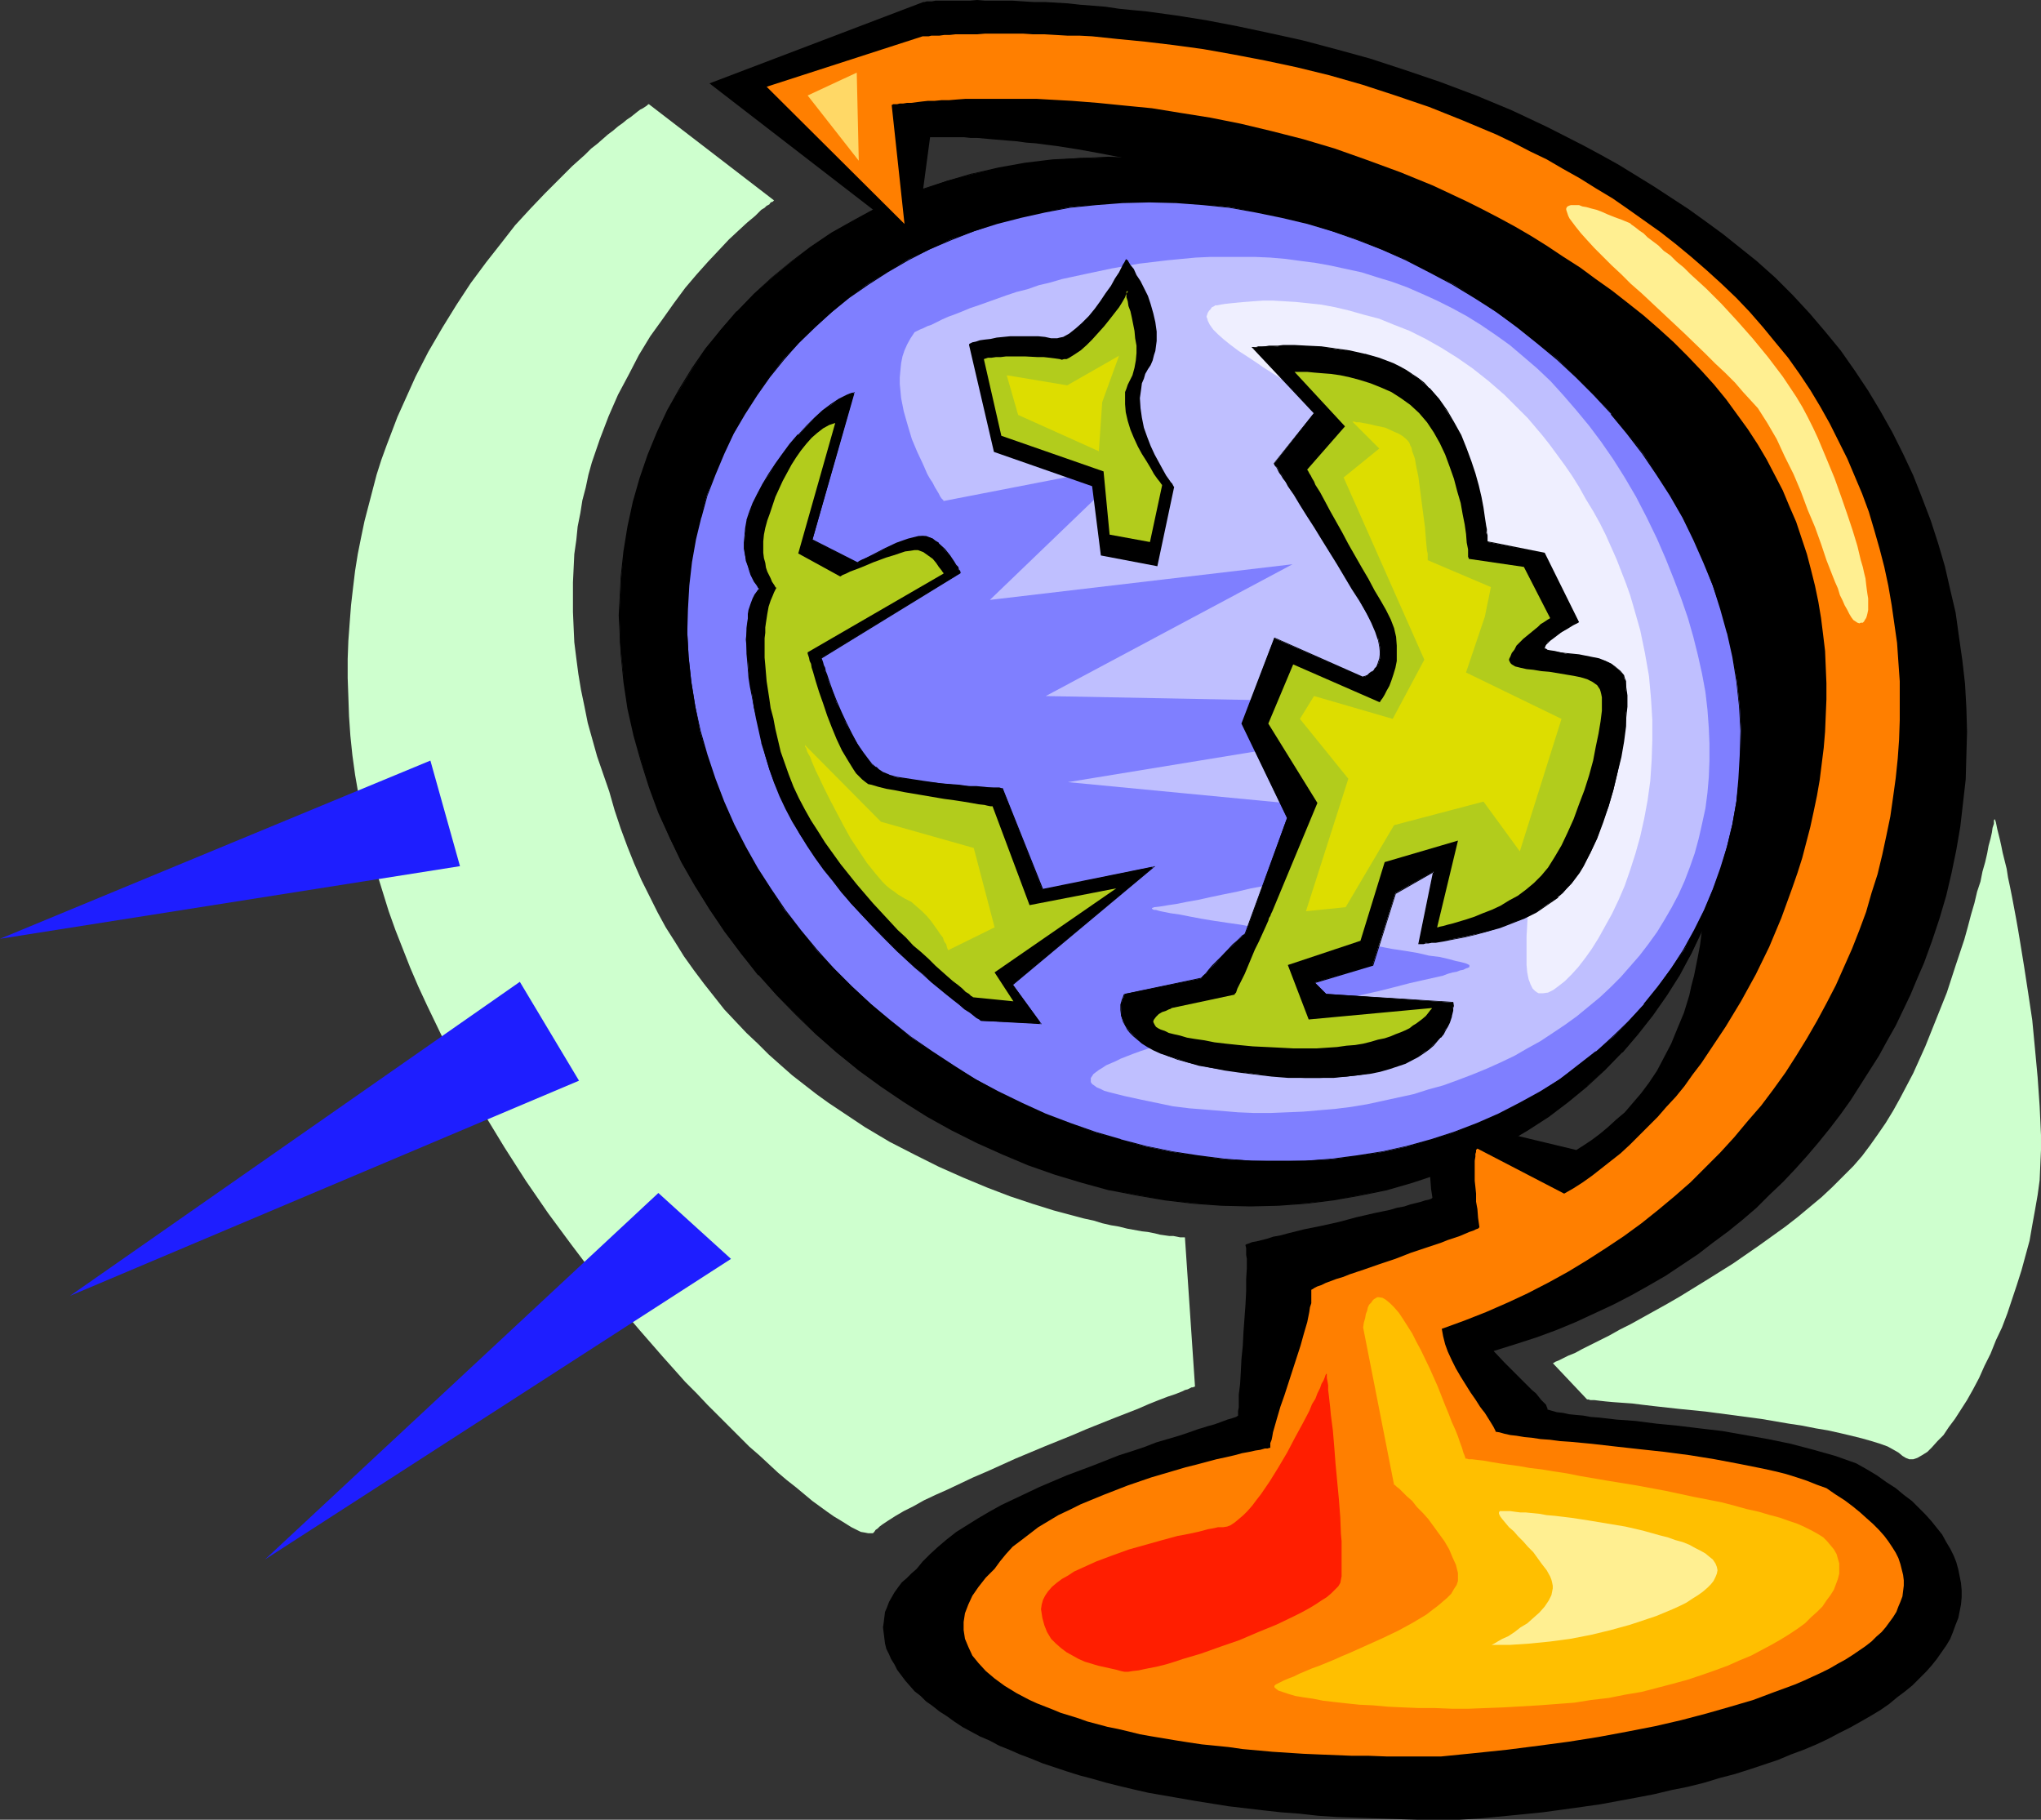
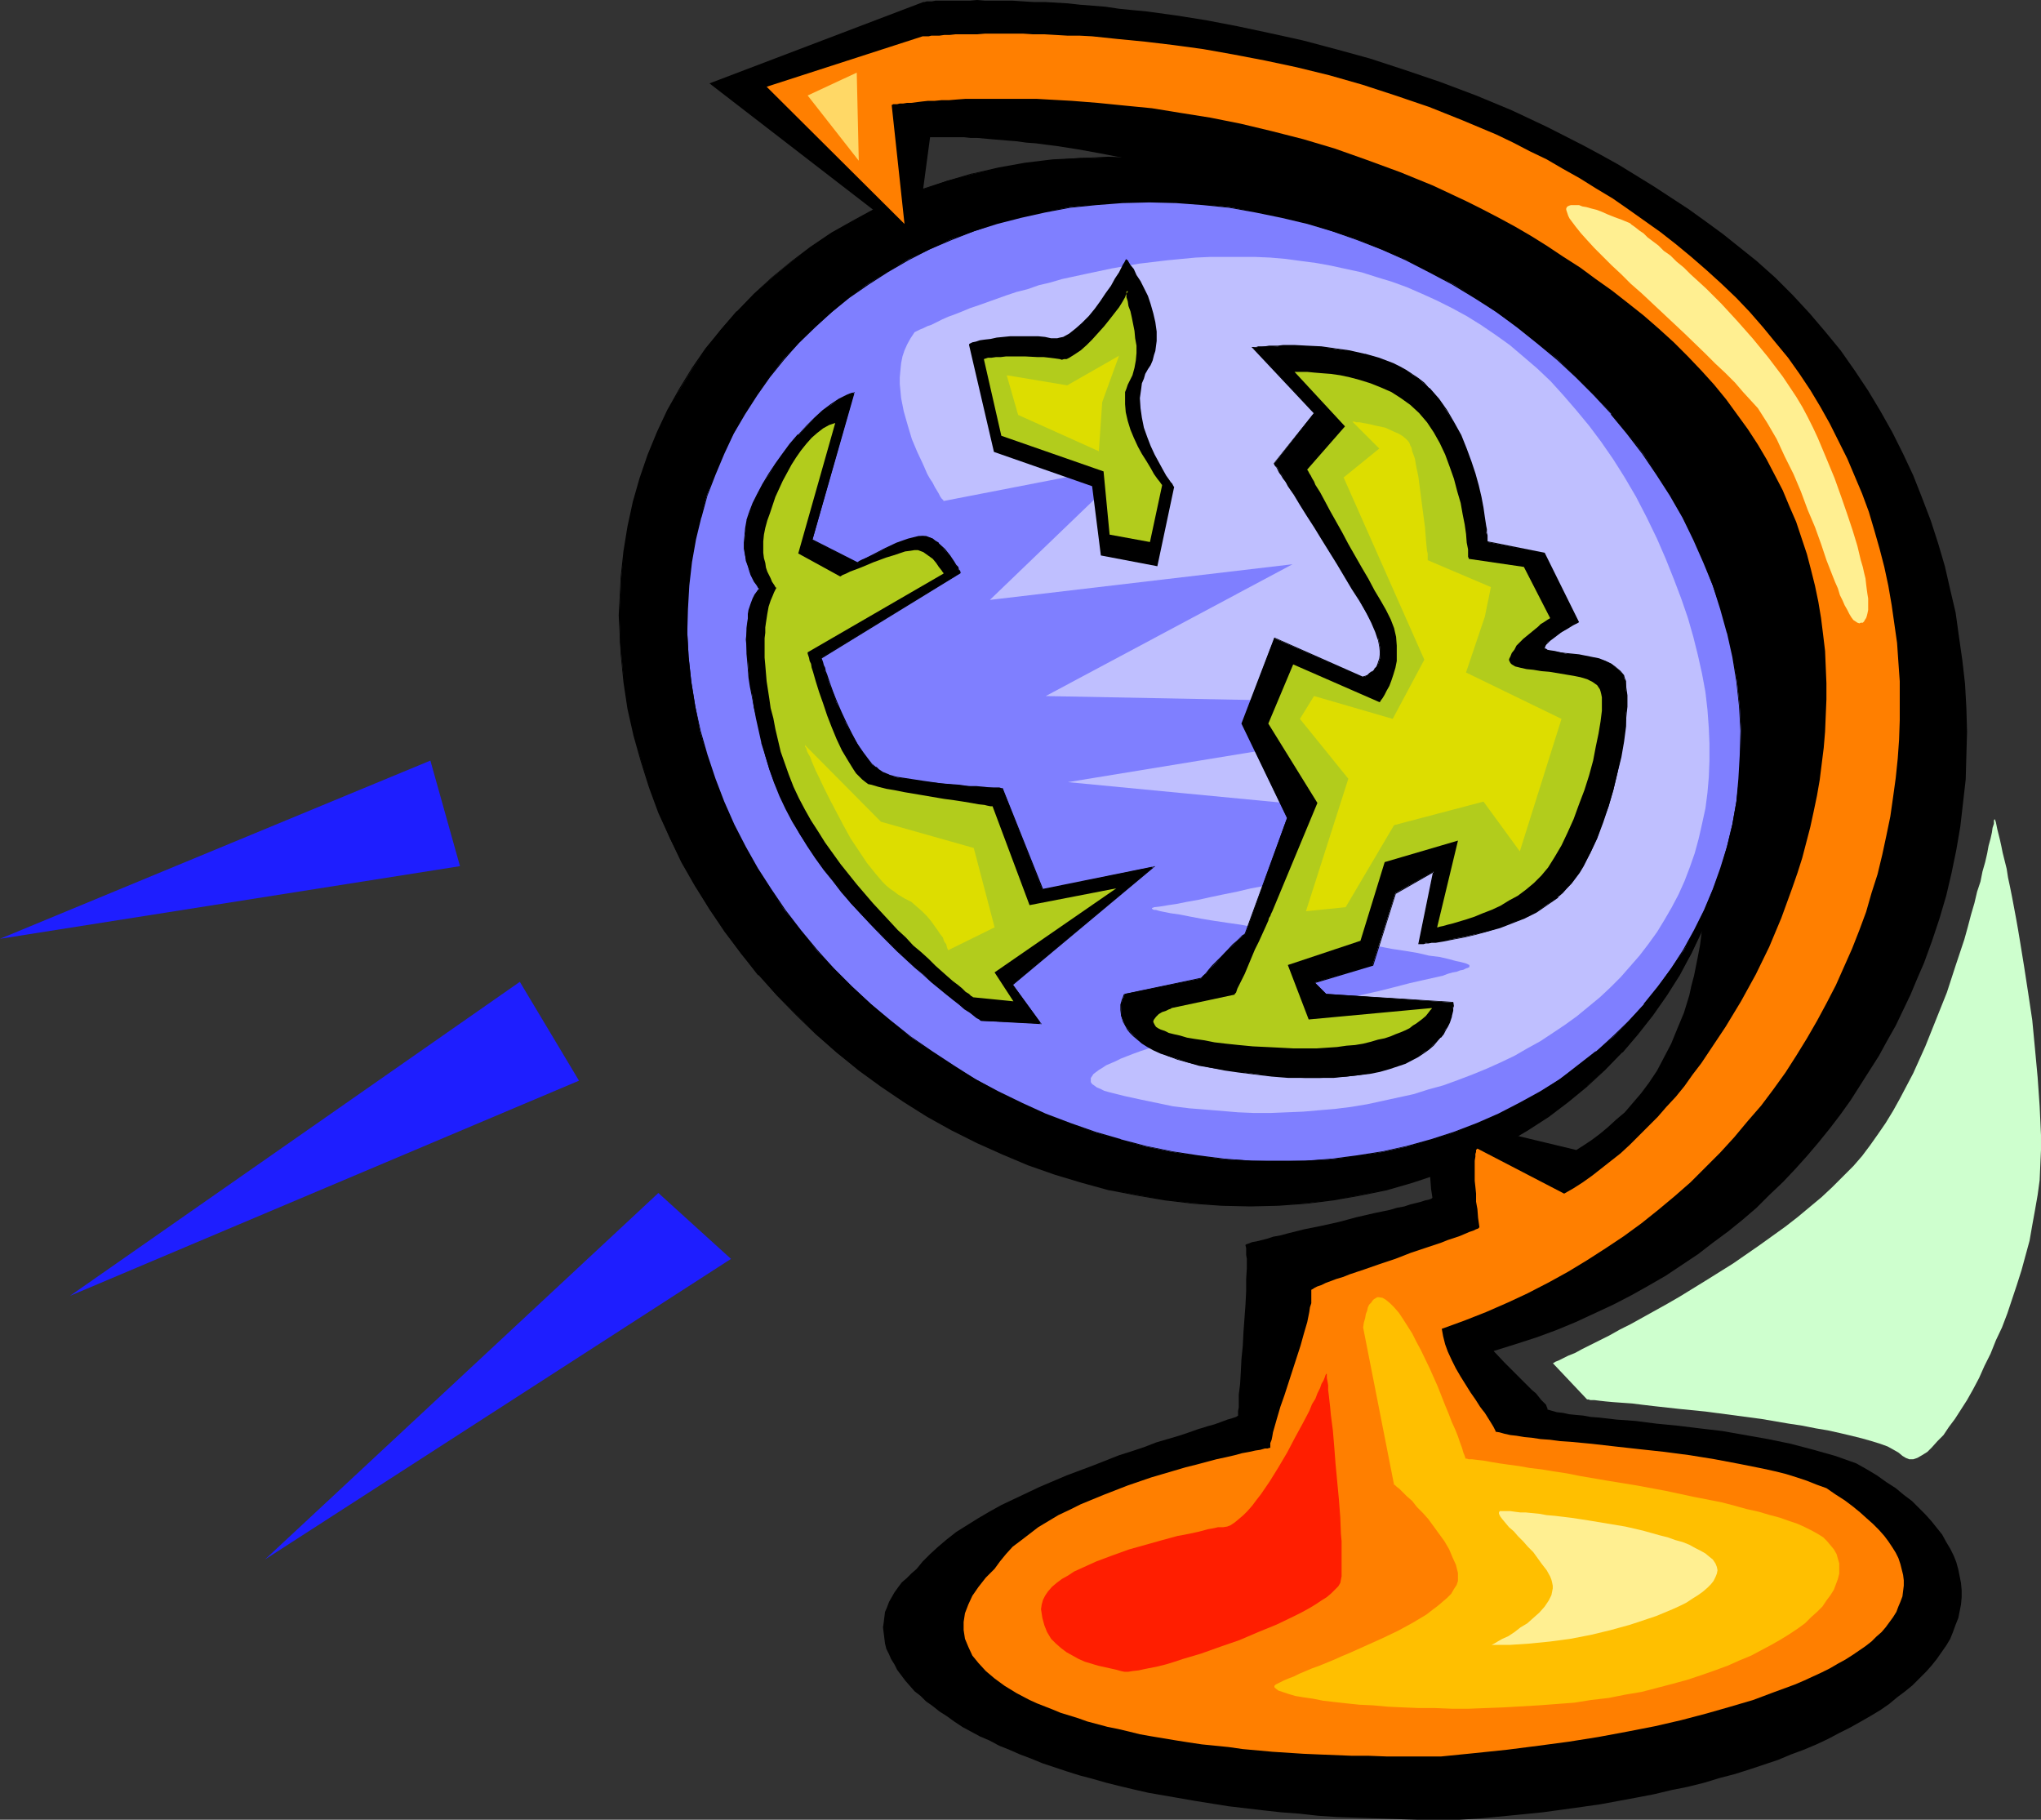
<svg xmlns="http://www.w3.org/2000/svg" xmlns:ns1="http://sodipodi.sourceforge.net/DTD/sodipodi-0.dtd" xmlns:ns2="http://www.inkscape.org/namespaces/inkscape" version="1.0" width="129.766mm" height="115.683mm" id="svg30" ns1:docname="Globe 25.wmf">
  <rect width="100%" height="100%" fill="#333333" stroke="none" />
  <ns1:namedview id="namedview30" pagecolor="#ffffff" bordercolor="#000000" borderopacity="0.25" ns2:showpageshadow="2" ns2:pageopacity="0.0" ns2:pagecheckerboard="0" ns2:deskcolor="#d1d1d1" ns2:document-units="mm" />
  <defs id="defs1">
    <pattern id="WMFhbasepattern" patternUnits="userSpaceOnUse" width="6" height="6" x="0" y="0" />
  </defs>
  <path style="fill:#000000;fill-opacity:1;fill-rule:evenodd;stroke:none" d="M 220.099,58.329 170.488,20.036 221.877,0.485 h 0.323 l 0.485,-0.162 h 0.485 0.808 l 0.808,-0.162 h 0.97 1.131 1.454 1.293 3.394 L 234.805,0 l 1.939,0.162 h 2.101 2.262 2.262 l 2.424,0.162 2.586,0.162 h 2.747 l 2.747,0.162 2.747,0.162 2.909,0.323 6.141,0.485 3.232,0.485 3.232,0.323 3.394,0.323 7.11,0.969 7.11,1.131 7.595,1.454 7.595,1.616 8.08,1.777 7.918,2.101 8.242,2.262 8.403,2.747 8.565,2.908 8.565,3.232 8.565,3.555 8.565,4.039 8.565,4.363 4.202,2.262 4.363,2.424 4.202,2.585 4.202,2.585 4.202,2.747 4.202,2.747 4.04,2.908 4.202,3.07 4.04,3.232 4.04,3.232 4.525,4.039 4.202,4.201 4.04,4.363 3.717,4.363 3.717,4.524 3.394,4.847 3.232,4.847 2.909,4.847 2.909,5.17 2.586,5.17 2.424,5.17 2.101,5.332 2.101,5.494 1.778,5.494 1.616,5.494 1.293,5.655 1.293,5.494 0.808,5.817 0.808,5.655 0.646,5.655 0.323,5.817 0.162,5.655 -0.162,5.655 -0.162,5.817 -0.646,5.655 -0.646,5.655 -0.97,5.655 -1.131,5.494 -1.293,5.494 -1.616,5.494 -1.778,5.332 -1.939,5.332 -1.616,3.716 -1.616,3.878 -1.778,3.716 -1.778,3.716 -2.101,3.716 -1.939,3.555 -2.262,3.555 -2.262,3.555 -2.262,3.555 -2.424,3.393 -2.586,3.393 -2.747,3.393 -2.747,3.232 -2.909,3.232 -2.909,3.07 -3.232,3.07 -3.07,3.07 -3.394,2.908 -3.394,2.747 -3.717,2.747 -3.555,2.747 -3.878,2.585 -3.878,2.585 -4.202,2.424 -4.04,2.262 -4.363,2.262 -4.525,2.1 -4.525,2.1 -4.686,1.939 -4.848,1.777 -5.01,1.616 -5.171,1.616 2.586,2.747 2.424,2.424 2.262,2.262 0.97,0.969 0.97,0.969 0.97,0.808 0.646,0.808 0.646,0.808 0.646,0.646 0.485,0.485 0.162,0.485 0.162,0.323 v 0.323 l 1.131,0.323 1.131,0.323 1.454,0.162 1.454,0.323 1.616,0.162 1.778,0.162 1.778,0.323 2.101,0.162 4.202,0.485 4.525,0.323 5.01,0.646 5.01,0.485 5.333,0.646 5.494,0.646 5.494,0.969 5.494,0.969 5.494,1.131 5.494,1.454 5.171,1.454 5.01,1.777 2.586,1.454 2.424,1.454 2.262,1.616 2.262,1.454 1.939,1.616 1.939,1.454 1.616,1.616 1.616,1.616 1.454,1.616 1.293,1.616 1.293,1.616 0.97,1.777 0.97,1.616 0.808,1.616 0.646,1.616 0.485,1.777 0.323,1.616 0.323,1.616 0.162,1.777 v 1.616 l -0.162,1.777 -0.323,1.616 -0.323,1.616 -0.646,1.616 -0.646,1.777 -0.646,1.616 -0.97,1.616 -1.131,1.616 -1.131,1.616 -1.293,1.616 -1.293,1.454 -1.616,1.616 -1.616,1.616 -1.778,1.454 -1.939,1.454 -1.939,1.616 -2.101,1.454 -2.424,1.454 -2.262,1.293 -2.586,1.454 -2.586,1.293 -2.747,1.454 -2.747,1.293 -3.07,1.293 -3.07,1.131 -3.07,1.293 -3.394,1.131 -3.394,1.131 -3.555,1.131 -3.717,0.969 -3.717,1.131 -3.878,0.969 -4.04,0.808 -4.04,0.969 -4.202,0.808 -4.363,0.808 -4.363,0.808 -4.525,0.646 -4.686,0.646 -4.686,0.646 -4.848,0.485 -5.01,0.485 -5.01,0.485 -5.171,0.323 h -10.181 l -4.848,-0.162 -4.848,-0.162 -4.848,-0.162 -4.686,-0.162 -4.686,-0.323 -4.363,-0.485 -4.363,-0.323 -4.363,-0.485 -8.242,-0.969 -4.04,-0.646 -4.04,-0.646 -3.717,-0.646 -3.717,-0.646 -3.717,-0.646 -3.555,-0.808 -3.394,-0.808 -3.232,-0.808 -3.394,-0.969 -3.07,-0.808 -3.07,-0.969 -2.909,-0.969 -2.909,-0.969 -2.747,-1.131 -2.586,-0.969 -2.586,-1.131 -2.424,-0.969 -2.424,-1.293 -2.262,-0.969 -2.101,-1.131 -2.101,-1.131 -1.939,-1.293 -1.778,-1.293 -1.778,-1.131 -1.616,-1.293 -1.616,-1.131 -1.293,-1.293 -1.454,-1.131 -1.131,-1.293 -1.131,-1.293 -0.97,-1.293 -0.97,-1.293 -0.646,-1.293 -0.808,-1.293 -0.485,-1.131 -0.646,-1.293 -0.323,-1.293 -0.162,-1.293 -0.162,-1.293 -0.162,-1.293 0.162,-1.131 0.162,-1.293 0.162,-1.293 0.485,-1.131 0.485,-1.293 0.646,-1.131 0.646,-1.131 0.808,-1.131 0.97,-1.293 1.131,-0.969 1.131,-1.131 1.293,-1.131 1.454,-1.777 1.778,-1.777 1.939,-1.777 2.101,-1.777 2.262,-1.777 2.586,-1.616 2.586,-1.616 2.747,-1.616 2.909,-1.616 3.07,-1.454 6.141,-2.908 6.464,-2.747 6.464,-2.424 6.141,-2.424 3.07,-0.969 2.909,-0.969 2.909,-1.131 2.747,-0.808 2.747,-0.808 2.424,-0.808 2.262,-0.808 1.131,-0.323 0.97,-0.323 1.778,-0.485 1.778,-0.646 1.293,-0.485 1.131,-0.323 0.97,-0.323 0.485,-0.323 v -1.131 l 0.162,-0.808 v -0.969 -0.969 -1.131 l 0.323,-2.585 0.162,-2.747 0.162,-3.232 0.323,-3.232 0.162,-3.232 0.485,-6.625 0.162,-3.232 v -2.908 l 0.162,-2.585 v -2.262 l -0.162,-0.969 v -0.969 -0.646 l -0.162,-0.646 v -0.162 l 0.323,-0.162 0.485,-0.162 0.808,-0.323 0.97,-0.162 1.293,-0.323 1.293,-0.323 1.454,-0.485 1.778,-0.323 1.778,-0.485 3.878,-0.969 4.04,-0.808 4.363,-0.969 4.202,-1.131 4.202,-0.969 3.878,-0.808 1.616,-0.485 1.778,-0.323 1.454,-0.485 1.293,-0.323 1.293,-0.323 0.97,-0.323 0.808,-0.162 0.485,-0.162 0.323,-0.162 0.162,-0.162 -0.323,-2.1 -0.162,-2.1 -0.162,-1.939 v -1.939 -1.777 -1.454 -1.616 l 0.323,-1.293 v -1.293 l 0.323,-0.969 0.162,-0.969 0.162,-0.808 0.162,-0.646 0.162,-0.323 0.323,-0.323 v 0 l 33.613,8.079 1.778,-1.131 1.939,-1.293 1.939,-1.454 1.939,-1.616 1.939,-1.777 2.101,-1.777 1.939,-2.262 1.939,-2.262 1.939,-2.585 1.939,-2.908 1.616,-3.07 1.778,-3.393 1.454,-3.555 1.616,-3.878 1.293,-4.201 0.485,-2.262 0.646,-2.424 0.485,-2.424 0.485,-2.424 0.485,-2.585 0.323,-2.585 0.323,-2.747 0.323,-2.908 0.323,-2.908 0.162,-3.07 0.162,-3.07 v -3.232 -3.393 -3.393 l -0.162,-3.555 -0.162,-3.555 -0.323,-3.716 -0.323,-3.878 -0.323,-4.039 -0.485,-4.039 -0.485,-4.201 -0.646,-4.201 -0.808,-4.524 -0.646,-4.524 -0.97,-4.524 -0.808,-4.847 -1.131,-4.847 -1.131,-5.009 -1.131,-5.332 -1.293,-5.17 -1.454,-5.494 -1.454,-5.494 -1.616,-5.655 -1.778,-5.817 -3.232,-3.555 -3.232,-3.555 -3.394,-3.393 -6.787,-6.302 -3.394,-3.07 -3.555,-2.908 -3.394,-2.747 -3.555,-2.747 -3.555,-2.585 -3.555,-2.585 -3.555,-2.424 -3.555,-2.262 -3.555,-2.262 -7.272,-4.201 -7.11,-3.716 -7.11,-3.555 -7.11,-3.07 -6.949,-2.908 -6.949,-2.585 -6.787,-2.262 -6.626,-1.939 -6.464,-1.777 -6.141,-1.616 -5.979,-1.293 -5.818,-1.131 -5.333,-0.969 -5.171,-0.808 -2.586,-0.323 -2.424,-0.323 -2.262,-0.162 -2.262,-0.323 -2.101,-0.162 -1.939,-0.162 -1.939,-0.162 -1.778,-0.162 -1.778,-0.162 h -1.616 l -1.454,-0.162 h -1.454 -1.131 -5.656 z" id="path1" />
  <path style="fill:#000000;fill-opacity:1;fill-rule:evenodd;stroke:none" d="m 266.317,37.809 6.949,0.162 6.787,0.485 6.787,0.808 6.787,1.131 6.626,1.454 6.464,1.616 6.464,2.101 6.464,2.101 6.141,2.585 6.141,2.908 5.979,2.908 5.979,3.393 5.656,3.555 5.494,3.716 5.494,3.878 5.171,4.201 5.01,4.363 4.848,4.686 4.525,4.686 4.525,5.009 4.04,5.009 4.04,5.332 3.717,5.332 3.394,5.655 3.07,5.655 2.909,5.978 2.586,5.978 2.424,5.978 1.939,6.302 1.778,6.302 1.454,6.302 0.97,6.463 0.323,3.232 0.323,3.232 0.162,3.232 0.162,3.232 0.162,3.07 -0.162,3.232 -0.323,6.14 -0.646,6.14 -0.97,5.978 -1.293,5.817 -1.616,5.655 -1.939,5.655 -2.262,5.332 -2.424,5.332 -2.909,5.009 -3.07,5.009 -3.232,4.686 -3.717,4.686 -3.717,4.363 -4.202,4.201 -4.202,3.878 -4.525,3.716 -4.848,3.555 -4.848,3.232 -5.171,3.07 -5.494,2.747 -5.494,2.585 -5.818,2.262 -5.818,1.939 -6.141,1.777 -6.302,1.293 -6.464,1.131 -6.464,0.808 -6.787,0.485 -6.787,0.162 -6.949,-0.162 -6.787,-0.485 -6.787,-0.808 -6.626,-1.131 -6.626,-1.293 -6.626,-1.777 -6.464,-1.939 -6.302,-2.262 -6.302,-2.585 -6.141,-2.747 -5.979,-3.07 -5.818,-3.232 -5.656,-3.555 -5.656,-3.716 -5.333,-3.878 -5.333,-4.201 -4.848,-4.363 -4.848,-4.686 -4.686,-4.686 -4.363,-5.009 -4.202,-5.009 -3.878,-5.332 -3.717,-5.332 -3.394,-5.655 -3.232,-5.655 -2.909,-5.817 -2.586,-5.978 -2.262,-6.14 -1.939,-6.14 -1.778,-6.302 -1.454,-6.463 -0.97,-6.463 -0.323,-3.232 -0.323,-3.232 -0.323,-3.07 v -3.232 l -0.162,-3.232 0.162,-3.07 0.323,-6.302 0.646,-5.978 0.97,-5.978 1.293,-5.978 1.616,-5.655 1.939,-5.655 2.262,-5.332 2.424,-5.332 2.909,-5.009 3.07,-5.009 3.232,-4.686 3.555,-4.686 3.878,-4.363 4.04,-4.201 4.363,-3.878 4.525,-3.716 4.686,-3.555 5.01,-3.393 5.171,-2.908 5.333,-2.908 5.656,-2.585 5.656,-2.101 5.979,-2.101 6.141,-1.616 6.302,-1.454 6.302,-1.131 6.626,-0.808 6.626,-0.485 h 3.394 z" id="path2" />
  <path style="fill:#000000;fill-opacity:1;fill-rule:evenodd;stroke:none" d="m 266.317,37.971 6.949,0.162 6.787,0.485 6.787,0.808 6.787,1.131 6.626,1.293 h -0.162 l 6.626,1.777 6.464,1.939 6.302,2.262 6.302,2.585 6.141,2.747 5.979,3.07 5.818,3.393 5.656,3.393 5.656,3.716 5.333,4.039 5.333,4.201 4.848,4.363 v -0.162 l 5.01,4.686 4.525,4.686 4.363,5.009 v 0 l 4.202,5.17 3.878,5.17 3.717,5.494 3.394,5.655 3.07,5.655 3.07,5.817 2.586,5.978 2.262,6.14 1.939,6.14 1.778,6.302 v 0 l 1.454,6.302 0.97,6.463 0.485,3.232 0.162,3.232 0.323,3.232 v 3.232 l 0.162,3.07 -0.162,3.232 -0.323,6.14 -0.646,6.14 -0.97,5.978 -1.293,5.817 v -0.162 l -1.616,5.817 -1.939,5.494 -2.262,5.494 -2.424,5.17 -2.909,5.17 -3.07,5.009 -3.232,4.686 -3.555,4.524 -3.878,4.363 v 0 l -4.04,4.201 -4.202,4.039 v -0.162 l -4.686,3.716 -4.686,3.555 -5.01,3.232 -5.171,3.07 -5.333,2.747 -5.656,2.585 -5.656,2.262 -5.979,1.939 -6.141,1.777 h 0.162 l -6.302,1.454 -6.464,0.969 -6.464,0.969 -6.787,0.323 -6.787,0.162 -6.949,-0.162 -6.787,-0.323 -6.787,-0.969 -6.626,-0.969 -6.626,-1.454 v 0 l -6.626,-1.777 -6.464,-1.939 -6.302,-2.262 -6.302,-2.585 -6.141,-2.747 -5.979,-3.07 -5.818,-3.232 -5.656,-3.555 -5.494,-3.716 -5.494,-3.878 -5.171,-4.201 -5.01,-4.363 v 0 l -4.848,-4.524 -4.525,-4.686 -4.363,-5.009 v 0 l -4.202,-5.17 -3.878,-5.17 -3.717,-5.494 -3.394,-5.494 -3.232,-5.817 -2.909,-5.817 -2.586,-5.978 -2.262,-5.978 -2.101,-6.302 -1.616,-6.301 v 0.162 l -1.454,-6.463 -0.97,-6.463 -0.485,-3.232 -0.323,-3.232 -0.162,-3.07 -0.162,-3.232 v -3.232 -3.07 l 0.323,-6.302 0.808,-5.978 0.97,-5.978 1.293,-5.978 v 0.162 l 1.616,-5.655 1.939,-5.655 2.262,-5.494 2.424,-5.17 2.747,-5.17 3.07,-5.009 3.394,-4.686 3.555,-4.686 3.878,-4.201 h -0.162 l 4.202,-4.363 4.202,-3.878 v 0 l 4.525,-3.716 4.848,-3.393 5.01,-3.393 5.171,-3.07 5.333,-2.747 5.494,-2.585 5.818,-2.262 5.979,-1.939 5.979,-1.777 v 0 l 6.302,-1.293 6.302,-1.131 6.626,-0.808 6.626,-0.485 3.394,-0.162 h 3.394 v -0.323 l -3.394,0.162 -3.394,0.162 -6.626,0.323 -6.626,0.808 -6.302,1.131 -6.302,1.454 h -0.162 l -5.979,1.777 -5.979,1.939 -5.818,2.262 -5.494,2.424 -5.333,2.908 -5.171,2.908 -5.01,3.393 -4.686,3.555 -4.525,3.716 v 0 l -4.363,4.039 -4.04,4.201 h -0.162 l -3.717,4.363 -3.717,4.524 -3.232,4.686 -3.07,5.009 -2.909,5.17 -2.424,5.17 -2.262,5.494 -1.939,5.655 -1.616,5.655 v 0 l -1.293,5.978 -0.97,5.978 -0.646,5.978 -0.323,6.302 -0.162,3.07 0.162,3.232 0.162,3.232 0.162,3.07 0.323,3.232 0.323,3.232 0.97,6.463 1.454,6.463 v 0 l 1.778,6.302 1.939,6.14 2.262,6.14 2.747,5.978 2.747,5.817 3.232,5.655 3.555,5.655 3.555,5.332 4.04,5.332 4.04,5.17 h 0.162 l 4.363,4.847 4.686,4.847 4.686,4.524 v 0 l 5.01,4.363 5.333,4.363 5.333,3.878 5.494,3.716 5.656,3.555 5.818,3.232 6.141,3.07 6.141,2.747 6.141,2.585 6.464,2.262 6.464,1.939 6.464,1.777 h 0.162 l 6.626,1.293 6.626,1.131 6.787,0.808 6.787,0.485 6.949,0.162 6.787,-0.162 6.787,-0.485 6.464,-0.808 6.464,-1.131 6.302,-1.293 v 0 l 6.141,-1.777 5.818,-1.939 5.818,-2.262 5.494,-2.585 5.494,-2.747 5.171,-3.07 5.01,-3.232 4.686,-3.555 4.525,-3.716 v 0 l 4.363,-4.039 4.04,-4.201 h 0.162 l 3.717,-4.363 3.555,-4.524 3.394,-4.847 3.07,-4.847 2.747,-5.17 2.586,-5.332 2.101,-5.332 2.101,-5.655 1.454,-5.655 v 0 l 1.454,-5.817 0.97,-5.978 0.646,-6.14 0.323,-6.14 v -3.232 -3.07 l -0.162,-3.232 -0.162,-3.232 -0.323,-3.232 -0.323,-3.232 -1.131,-6.463 -1.293,-6.302 v -0.162 l -1.778,-6.302 -1.939,-6.14 -2.424,-6.14 -2.586,-5.978 -2.909,-5.817 -3.07,-5.655 -3.555,-5.655 -3.717,-5.494 -3.878,-5.17 -4.202,-5.17 v 0 l -4.363,-5.009 -4.686,-4.686 -4.848,-4.524 v -0.162 l -5.01,-4.363 -5.171,-4.201 -5.333,-3.878 -5.656,-3.716 -5.656,-3.555 -5.818,-3.393 -5.979,-2.908 -6.141,-2.908 -6.302,-2.424 -6.302,-2.262 -6.464,-1.939 -6.626,-1.777 v 0 l -6.626,-1.454 -6.787,-1.131 -6.787,-0.808 -6.787,-0.323 -6.949,-0.323 z" id="path3" />
  <path style="fill:#7f7fff;fill-opacity:1;fill-rule:evenodd;stroke:none" d="m 276.174,48.473 6.464,0.162 6.464,0.485 6.302,0.646 6.302,1.131 6.302,1.293 6.141,1.454 6.141,1.939 5.818,1.939 5.979,2.424 5.656,2.424 5.656,2.908 5.656,2.908 5.333,3.232 5.171,3.555 5.01,3.555 4.848,3.878 4.848,3.878 4.525,4.363 4.202,4.201 4.202,4.524 3.878,4.686 3.717,4.847 3.394,5.009 3.232,5.17 2.909,5.17 2.747,5.332 2.424,5.494 2.101,5.655 1.939,5.655 1.616,5.655 1.293,5.817 0.97,5.978 0.646,5.978 0.323,5.817 -0.162,5.817 -0.323,5.655 -0.646,5.494 -0.97,5.494 -1.293,5.332 -1.454,5.17 -1.939,5.17 -2.101,5.009 -2.262,4.686 -2.586,4.847 -3.07,4.363 -3.07,4.363 -3.394,4.201 -3.717,4.039 -3.717,3.878 -4.202,3.555 -4.202,3.393 -4.525,3.232 -4.686,3.07 -4.848,2.747 -5.01,2.585 -5.333,2.262 -5.494,2.1 -5.494,1.777 -5.818,1.616 -5.818,1.293 -6.141,0.969 -6.141,0.808 -6.302,0.323 -6.464,0.162 -6.464,-0.162 -6.464,-0.323 -6.302,-0.808 -6.302,-0.969 -6.302,-1.293 -6.141,-1.616 -5.979,-1.777 -6.141,-2.1 -5.818,-2.262 -5.818,-2.585 -5.494,-2.747 -5.494,-3.07 -5.494,-3.232 -5.171,-3.393 -5.01,-3.555 -4.848,-3.878 -4.686,-4.039 -4.525,-4.201 -4.363,-4.363 -4.202,-4.363 -3.878,-4.847 -3.717,-4.686 -3.394,-5.009 -3.232,-5.17 -2.909,-5.17 -2.747,-5.332 -2.424,-5.494 -2.101,-5.494 -1.939,-5.655 -1.616,-5.817 -1.131,-5.817 -0.97,-5.978 -0.646,-5.978 -0.323,-5.817 v -5.655 l 0.323,-5.655 0.646,-5.655 0.97,-5.494 1.293,-5.332 1.454,-5.17 1.939,-5.17 2.101,-5.009 2.424,-4.847 2.586,-4.686 2.909,-4.524 3.07,-4.201 3.394,-4.363 3.717,-3.878 3.878,-3.878 4.04,-3.555 4.202,-3.555 4.525,-3.232 4.686,-2.908 4.848,-2.908 5.171,-2.424 5.171,-2.424 5.494,-1.939 5.494,-1.939 5.818,-1.454 5.818,-1.293 5.979,-1.131 6.302,-0.646 6.302,-0.485 z" id="path4" />
  <path style="fill:#000000;fill-opacity:1;fill-rule:evenodd;stroke:none" d="m 276.174,48.635 6.464,0.162 6.464,0.485 6.302,0.646 6.302,1.131 6.302,1.293 6.141,1.454 v 0 l 5.979,1.777 5.979,2.101 5.818,2.262 5.818,2.585 5.656,2.908 5.494,2.908 5.333,3.232 5.333,3.393 5.01,3.716 4.848,3.878 4.686,3.878 v 0 l 4.525,4.201 4.363,4.363 4.202,4.524 h -0.162 l 3.878,4.686 3.717,4.847 3.394,5.009 3.232,5.009 3.07,5.332 2.586,5.332 2.424,5.494 2.262,5.494 1.778,5.655 1.616,5.817 v -0.162 l 1.293,5.817 0.97,5.978 0.646,5.978 0.323,5.817 -0.162,5.817 -0.323,5.655 -0.485,5.494 -0.97,5.494 -1.293,5.332 v 0 l -1.616,5.17 -1.778,5.009 -2.101,5.009 -2.424,4.847 -2.586,4.686 -2.909,4.524 -3.232,4.363 -3.394,4.201 h 0.162 l -3.717,4.039 -3.878,3.716 -4.04,3.716 v -0.162 l -4.363,3.393 -4.363,3.393 -4.686,2.908 -5.01,2.747 -5.01,2.585 -5.171,2.262 -5.494,2.101 -5.494,1.777 -5.818,1.616 v 0 l -5.818,1.293 -6.141,0.969 -6.141,0.808 -6.302,0.485 h -6.464 -6.464 l -6.464,-0.485 -6.302,-0.808 -6.302,-0.969 -6.302,-1.293 -6.141,-1.616 h 0.162 l -6.141,-1.777 -5.979,-2.101 -5.979,-2.262 -5.656,-2.585 -5.656,-2.747 -5.494,-2.908 -5.333,-3.393 -5.171,-3.393 -5.171,-3.555 -4.848,-3.878 -4.686,-3.878 v 0 l -4.525,-4.201 -4.363,-4.363 -4.04,-4.524 v 0 l -3.878,-4.686 -3.717,-4.847 -3.394,-5.009 -3.232,-5.009 -2.909,-5.17 -2.747,-5.332 -2.424,-5.494 -2.101,-5.494 -1.939,-5.817 -1.616,-5.655 v 0 l -1.293,-5.817 -0.97,-5.978 -0.646,-5.978 -0.323,-5.817 0.162,-5.655 0.323,-5.655 0.646,-5.655 0.97,-5.494 1.293,-5.332 v 0.162 l 1.454,-5.332 1.939,-5.009 2.101,-5.009 2.262,-4.847 2.747,-4.686 2.909,-4.524 3.07,-4.363 3.394,-4.201 v 0 l 3.555,-4.039 3.878,-3.716 4.04,-3.716 v 0 l 4.202,-3.393 4.686,-3.232 4.525,-2.908 5.01,-2.908 5.01,-2.585 5.333,-2.262 5.333,-2.101 5.656,-1.777 5.656,-1.454 v 0 l 5.818,-1.293 5.979,-1.131 6.302,-0.646 6.302,-0.485 6.464,-0.162 v -0.323 l -6.464,0.162 -6.302,0.485 -6.302,0.808 -5.979,0.969 -5.818,1.293 h -0.162 l -5.656,1.454 -5.656,1.939 -5.333,2.101 -5.333,2.262 -5.01,2.585 -4.848,2.747 -4.686,3.07 -4.525,3.07 -4.363,3.555 v 0 l -4.04,3.716 -3.878,3.716 -3.555,4.039 v 0 l -3.394,4.201 -3.232,4.363 -2.909,4.524 -2.586,4.686 -2.424,4.847 -2.101,5.009 -1.778,5.17 -1.616,5.17 v 0 l -1.293,5.332 -0.97,5.494 -0.646,5.655 -0.323,5.655 v 5.655 l 0.323,5.817 0.646,5.978 0.97,5.978 1.293,5.817 v 0 l 1.454,5.817 1.939,5.655 2.101,5.655 2.424,5.332 2.747,5.494 2.909,5.17 3.232,5.009 3.555,5.009 3.555,4.847 4.04,4.686 v 0 l 4.04,4.524 4.363,4.363 4.525,4.201 v 0 l 4.686,4.039 5.01,3.716 5.01,3.716 5.171,3.393 5.333,3.232 5.494,3.07 5.656,2.747 5.818,2.585 5.818,2.262 5.979,1.939 6.141,1.939 v 0 l 6.141,1.454 6.302,1.293 6.302,1.131 6.302,0.646 6.464,0.485 6.464,0.162 6.464,-0.162 6.302,-0.485 6.141,-0.646 6.141,-1.131 5.818,-1.293 h 0.162 l 5.656,-1.454 5.656,-1.939 5.494,-1.939 5.171,-2.262 5.01,-2.585 5.01,-2.747 4.686,-3.07 4.363,-3.232 4.363,-3.393 v 0 l 4.04,-3.716 3.878,-3.878 3.555,-3.878 h 0.162 l 3.394,-4.201 3.07,-4.363 2.909,-4.524 2.747,-4.686 2.262,-4.847 2.101,-5.009 1.939,-5.009 1.454,-5.17 v -0.162 l 1.293,-5.332 0.97,-5.494 0.646,-5.494 0.323,-5.655 v -5.817 l -0.323,-5.817 -0.646,-5.978 -0.808,-5.978 -1.293,-5.817 v 0 l -1.616,-5.817 -1.939,-5.655 -2.101,-5.494 -2.424,-5.494 -2.747,-5.332 -2.909,-5.17 -3.232,-5.17 -3.555,-5.009 -3.555,-4.847 -3.878,-4.686 h -0.162 l -4.04,-4.524 -4.363,-4.363 -4.525,-4.201 v 0 l -4.686,-4.039 -4.848,-3.878 -5.171,-3.555 -5.171,-3.555 -5.333,-3.07 -5.494,-3.07 -5.656,-2.747 -5.818,-2.585 -5.818,-2.262 -5.979,-2.101 -6.141,-1.939 v 0 l -6.141,-1.454 -6.302,-1.293 -6.302,-0.969 -6.302,-0.808 -6.464,-0.485 -6.464,-0.162 z" id="path5" />
  <path style="fill:#bfbfff;fill-opacity:1;fill-rule:evenodd;stroke:none" d="m 219.776,79.819 v 0 l 0.323,-0.162 0.323,-0.162 0.646,-0.323 0.808,-0.323 0.97,-0.485 0.97,-0.323 1.293,-0.646 1.293,-0.646 1.454,-0.646 1.778,-0.646 1.616,-0.646 1.939,-0.808 1.939,-0.646 2.262,-0.808 2.262,-0.808 2.262,-0.808 2.424,-0.808 2.586,-0.646 2.747,-0.969 2.747,-0.646 2.747,-0.808 5.979,-1.293 6.141,-1.293 6.464,-1.131 6.787,-0.808 6.787,-0.646 3.555,-0.162 h 3.555 3.555 3.555 l 3.717,0.162 3.717,0.323 3.555,0.485 3.717,0.485 3.555,0.646 3.717,0.808 3.717,0.808 3.555,1.131 3.717,1.131 3.555,1.293 3.717,1.616 3.555,1.616 3.555,1.777 3.555,1.939 3.394,2.101 3.555,2.424 3.394,2.424 3.232,2.747 3.394,2.908 3.232,3.07 3.07,3.393 3.07,3.555 3.07,3.716 2.909,3.878 2.909,4.201 2.747,4.363 2.747,4.686 2.586,5.009 2.424,5.009 2.101,4.847 1.939,4.847 1.778,4.686 1.616,4.686 1.293,4.524 1.131,4.524 0.97,4.363 0.808,4.363 0.485,4.201 0.323,4.363 0.162,3.878 v 4.039 l -0.162,4.039 -0.323,3.716 -0.485,3.716 -0.808,3.716 -0.808,3.555 -0.97,3.555 -1.131,3.232 -1.293,3.393 -1.454,3.232 -1.616,3.07 -1.778,3.07 -1.778,2.908 -2.101,2.908 -2.101,2.747 -2.262,2.585 -2.262,2.585 -2.424,2.424 -2.586,2.424 -2.747,2.262 -2.747,2.262 -2.909,2.1 -2.909,1.939 -2.909,1.939 -3.232,1.777 -3.07,1.777 -3.394,1.616 -3.232,1.454 -3.555,1.454 -3.394,1.293 -3.555,1.293 -3.555,0.969 -3.555,1.131 -3.717,0.808 -3.717,0.808 -3.717,0.808 -3.878,0.646 -3.878,0.485 -3.878,0.323 -3.717,0.323 -3.878,0.162 -4.04,0.162 h -3.878 l -3.878,-0.162 -3.878,-0.323 -3.878,-0.323 -4.04,-0.323 -3.878,-0.485 -3.878,-0.808 -3.878,-0.808 -3.717,-0.808 -3.878,-0.969 -1.131,-0.323 -0.97,-0.485 -0.808,-0.323 -0.646,-0.485 -0.485,-0.323 -0.323,-0.485 v -0.485 -0.485 l 0.323,-0.485 0.323,-0.485 0.646,-0.485 0.646,-0.485 0.808,-0.485 0.97,-0.646 1.131,-0.485 1.131,-0.485 1.293,-0.646 2.909,-1.131 1.778,-0.646 3.394,-1.131 3.878,-1.131 4.04,-1.131 4.363,-1.131 4.525,-1.293 4.525,-1.131 9.534,-2.262 9.373,-2.262 4.686,-0.969 4.363,-0.969 4.363,-0.969 3.878,-0.969 3.717,-0.969 3.555,-0.808 1.454,-0.323 1.454,-0.323 1.454,-0.323 1.293,-0.485 1.131,-0.323 0.97,-0.162 0.808,-0.323 0.808,-0.162 0.646,-0.323 0.485,-0.162 0.323,-0.162 v -0.323 0 -0.162 l -0.323,-0.162 -0.323,-0.162 -0.485,-0.162 -0.646,-0.162 -0.646,-0.162 -0.808,-0.162 -1.778,-0.485 -2.101,-0.485 -2.586,-0.323 -2.747,-0.646 -2.909,-0.485 -3.232,-0.485 -3.394,-0.646 -3.555,-0.485 -7.272,-1.293 -7.595,-1.131 -7.434,-1.131 -3.717,-0.485 -3.394,-0.646 -3.394,-0.485 -3.232,-0.485 -2.909,-0.485 -2.586,-0.485 -2.424,-0.485 -2.262,-0.323 -1.616,-0.323 -0.808,-0.162 -0.646,-0.162 -0.485,-0.162 h -0.485 l -0.323,-0.162 -0.162,-0.162 v 0 -0.162 h 0.162 l 0.323,-0.162 1.454,-0.162 1.939,-0.323 2.101,-0.323 2.424,-0.485 2.747,-0.485 2.909,-0.646 3.07,-0.646 3.232,-0.646 3.394,-0.808 3.555,-0.646 7.272,-1.777 15.029,-3.393 7.272,-1.939 3.555,-0.808 3.394,-0.808 3.394,-0.808 3.07,-0.808 2.909,-0.646 2.747,-0.646 2.586,-0.646 2.262,-0.646 1.939,-0.485 1.616,-0.485 1.454,-0.162 0.485,-0.162 0.485,-0.162 h 0.323 l 0.162,-0.162 h 0.162 0.162 l -107.787,-10.341 112.635,-18.42 -117.968,-2.262 59.307,-31.669 -72.72,8.564 33.774,-32.477 -44.925,8.725 v -0.162 l -0.162,-0.162 -0.323,-0.323 -0.323,-0.485 -0.323,-0.646 -0.485,-0.808 -0.485,-0.808 -0.485,-0.969 -0.646,-0.969 -0.646,-1.131 -1.131,-2.585 -1.293,-2.747 -1.293,-3.07 -0.97,-3.232 -0.97,-3.393 -0.646,-3.232 -0.323,-3.393 v -1.616 l 0.162,-1.777 0.162,-1.616 0.323,-1.616 0.485,-1.454 0.646,-1.454 0.808,-1.454 z" id="path6" />
-   <path style="fill:#efefff;fill-opacity:1;fill-rule:evenodd;stroke:none" d="m 291.849,73.518 0.162,-0.162 h 0.485 l 0.808,-0.162 0.97,-0.162 1.454,-0.162 1.616,-0.162 1.778,-0.162 2.101,-0.162 2.262,-0.162 h 2.424 l 2.747,0.162 2.747,0.162 3.07,0.323 3.07,0.323 3.394,0.646 3.394,0.808 3.394,0.969 3.717,0.969 3.555,1.454 3.717,1.454 3.878,1.939 3.717,2.101 3.878,2.424 3.717,2.585 3.878,3.07 3.717,3.232 3.717,3.716 1.939,1.939 1.778,2.1 1.778,2.1 1.778,2.262 1.778,2.424 1.778,2.424 1.778,2.585 1.616,2.585 1.616,2.908 1.778,2.908 1.616,2.908 1.454,2.908 1.293,2.908 1.293,2.908 1.131,2.908 1.131,2.908 0.97,2.747 0.808,2.747 1.616,5.655 1.131,5.494 0.97,5.494 0.485,5.332 0.323,5.17 v 5.009 l -0.162,4.847 -0.323,4.847 -0.646,4.686 -0.808,4.363 -0.97,4.363 -1.131,4.039 -1.293,4.039 -1.293,3.716 -1.454,3.393 -1.616,3.393 -1.616,2.908 -1.616,2.908 -1.616,2.585 -1.616,2.262 -1.616,2.101 -1.616,1.777 -1.616,1.616 -1.454,1.131 -1.293,0.969 -1.293,0.646 -1.131,0.162 h -0.646 -0.485 l -0.323,-0.162 -0.485,-0.323 -0.646,-0.646 -0.485,-0.969 -0.485,-1.293 -0.323,-1.616 -0.162,-1.777 v -2.101 -2.262 -2.585 l 0.162,-2.747 0.162,-2.908 0.323,-3.07 0.162,-3.232 0.162,-3.555 0.323,-3.393 0.162,-3.716 0.162,-3.716 0.162,-3.878 0.162,-7.917 v -4.039 l -0.162,-4.201 -0.323,-4.039 -0.323,-4.201 -0.485,-4.039 -0.646,-4.201 -0.808,-4.039 -0.97,-4.039 -0.97,-4.039 -1.293,-3.878 -1.616,-3.716 -1.616,-3.716 -2.101,-3.555 -2.101,-3.555 -2.424,-3.232 -2.586,-3.393 -2.586,-3.07 -2.909,-2.908 -2.909,-2.908 -3.07,-2.908 -3.232,-2.585 -3.07,-2.585 -3.394,-2.585 -3.232,-2.262 -3.232,-2.424 -3.07,-2.1 -3.232,-2.101 -3.07,-1.939 -2.909,-1.939 -2.909,-1.777 -2.747,-1.777 -1.293,-0.808 -1.131,-0.808 -2.424,-1.616 -2.262,-1.454 -1.939,-1.454 -1.616,-1.293 -1.454,-1.293 -1.131,-1.131 -0.808,-1.131 -0.485,-0.969 -0.162,-0.646 -0.162,-0.323 0.162,-0.485 0.162,-0.485 0.323,-0.485 0.323,-0.323 0.323,-0.485 z" id="path7" />
  <path style="fill:#000000;fill-opacity:1;fill-rule:evenodd;stroke:none" d="m 299.121,224.754 10.181,-28.276 -10.827,-22.621 7.757,-20.52 21.008,9.371 h 0.162 l 0.323,-0.162 h 0.323 l 0.485,-0.323 0.646,-0.323 0.646,-0.485 0.485,-0.485 0.485,-0.808 0.485,-0.808 0.323,-1.131 v -1.293 -1.454 l -0.323,-1.777 -0.323,-0.969 -0.323,-0.969 -0.485,-1.131 -0.485,-1.131 -0.646,-1.131 -0.808,-1.293 -1.454,-2.747 -1.778,-2.908 -3.555,-5.817 -3.717,-6.14 -1.778,-2.747 -1.778,-2.747 -1.616,-2.585 -1.454,-2.424 -1.454,-2.1 -0.646,-0.969 -0.485,-0.969 -0.485,-0.808 -0.485,-0.646 -0.323,-0.646 -0.323,-0.485 -0.323,-0.323 -0.323,-0.323 v -0.323 0 l 9.534,-12.118 -14.706,-15.673 h 0.162 0.162 0.485 l 0.485,-0.162 h 0.808 l 0.808,-0.162 h 0.97 0.97 1.131 l 1.293,-0.162 h 2.747 l 3.07,0.162 3.394,0.162 3.394,0.485 3.394,0.485 3.555,0.808 3.394,0.969 3.394,1.293 1.616,0.808 1.616,0.808 1.454,0.969 1.454,0.969 1.293,1.131 1.293,1.131 2.262,2.585 1.939,2.908 1.778,2.908 1.616,3.07 1.293,3.07 1.131,3.07 0.97,3.07 0.808,2.747 0.646,2.747 0.485,2.585 0.323,2.262 0.323,2.1 0.162,0.808 v 0.808 l 0.162,0.646 v 0.485 0.485 l 0.162,0.323 v 0.323 l 13.574,2.747 8.242,16.481 h -0.162 l -0.162,0.162 -0.485,0.162 -0.485,0.323 -1.293,0.808 -1.454,0.969 -1.616,0.969 -1.131,0.969 -0.646,0.485 -0.323,0.485 -0.323,0.485 -0.162,0.323 0.162,0.162 v 0.162 l 0.485,0.323 0.808,0.162 1.131,0.162 1.293,0.162 1.293,0.323 1.616,0.162 1.616,0.162 3.232,0.646 1.616,0.323 1.454,0.485 1.454,0.646 1.131,0.969 0.97,0.808 0.808,1.131 0.162,0.646 0.323,0.808 0.162,0.969 v 1.131 l 0.162,1.131 v 1.293 1.454 l -0.162,1.454 v 1.616 l -0.162,1.616 -0.485,3.716 -0.646,3.716 -0.808,3.878 -0.97,4.039 -1.131,3.878 -1.454,3.878 -1.293,3.716 -1.616,3.555 -1.778,3.232 -0.97,1.454 -0.97,1.454 -0.97,1.293 -0.97,1.131 -1.131,1.131 -1.131,0.969 -2.424,1.777 -2.747,1.777 -2.747,1.454 -2.909,1.131 -2.909,1.131 -3.07,0.969 -2.747,0.646 -2.747,0.646 -2.586,0.485 -2.424,0.485 -1.939,0.323 h -0.97 l -0.808,0.162 h -0.646 l -0.485,0.162 h -0.485 -0.485 -0.162 l 3.555,-17.289 -9.211,5.17 -5.494,17.289 -13.898,4.201 2.747,2.747 30.542,2.101 v 0.808 l -0.162,0.485 v 0.646 l -0.323,1.293 -0.485,1.616 -0.323,0.808 -0.646,0.808 -0.485,0.969 -0.646,0.969 -0.808,0.808 -0.97,0.969 -1.131,0.969 -1.131,0.808 -1.293,0.969 -1.454,0.808 -1.778,0.808 -1.778,0.646 -1.939,0.646 -2.262,0.646 -2.424,0.485 -2.747,0.485 -2.909,0.323 -3.07,0.162 -3.232,0.162 h -3.717 l -3.878,-0.162 -4.04,-0.323 -4.04,-0.485 -3.878,-0.485 -3.394,-0.485 -3.232,-0.485 -2.909,-0.646 -2.747,-0.646 -2.262,-0.808 -2.262,-0.646 -1.939,-0.808 -1.616,-0.808 -1.454,-0.808 -1.454,-0.808 -0.97,-0.808 -0.97,-0.969 -0.808,-0.808 -0.646,-0.808 -0.646,-0.808 -0.323,-0.808 -0.646,-1.616 v -1.293 -1.293 l 0.323,-1.131 0.323,-0.646 0.162,-0.485 0.162,-0.162 V 238.811 l 18.261,-3.716 0.162,-0.162 0.323,-0.485 0.646,-0.485 0.646,-0.808 0.97,-0.969 0.97,-0.969 1.939,-2.262 2.101,-1.939 0.808,-0.808 0.808,-0.808 0.646,-0.485 0.323,-0.323 0.162,-0.162 v 0.162 z" id="path8" />
  <path style="fill:#000000;fill-opacity:1;fill-rule:evenodd;stroke:none" d="m 298.96,224.754 0.162,0.162 10.342,-28.438 -10.827,-22.782 v 0.162 l 7.757,-20.52 h -0.162 l 21.008,9.533 h 0.162 l 0.323,-0.162 0.323,-0.162 0.485,-0.162 0.646,-0.323 0.646,-0.485 0.646,-0.646 v 0 l 0.485,-0.646 0.323,-0.969 0.323,-1.131 0.162,-1.293 -0.162,-1.454 -0.323,-1.777 v 0 l -0.162,-0.969 -0.323,-0.969 -0.485,-1.131 -0.485,-1.131 -0.646,-1.293 -0.808,-1.293 -1.616,-2.747 -1.616,-2.747 -3.555,-5.978 -3.717,-5.978 -1.778,-2.908 -1.778,-2.747 -1.616,-2.585 -1.616,-2.424 -1.293,-2.1 -0.646,-0.969 -0.485,-0.808 -0.646,-0.808 -0.323,-0.646 -0.485,-0.646 -0.323,-0.485 -0.323,-0.485 -0.162,-0.323 v -0.162 h -0.162 v 0 l 9.696,-12.118 -14.706,-15.673 -0.162,0.162 h 0.162 l 0.162,-0.162 h 0.485 0.485 0.808 l 0.808,-0.162 h 0.97 0.97 l 1.131,-0.162 h 1.293 2.747 l 3.07,0.162 3.394,0.162 3.394,0.323 3.394,0.646 3.555,0.808 v 0 l 3.394,0.969 3.394,1.293 1.616,0.808 1.454,0.808 1.616,0.808 1.454,1.131 1.293,0.969 v 0 l 1.131,1.293 v 0 l 2.262,2.585 2.101,2.747 1.616,2.908 1.616,3.07 1.293,3.07 1.131,3.07 0.97,3.07 0.808,2.908 v -0.162 l 0.646,2.747 0.485,2.585 0.323,2.262 0.323,2.1 0.162,0.808 0.162,0.808 v 0.646 0.485 0.485 l 0.162,0.323 v 0.323 l 13.736,2.908 -0.162,-0.162 8.242,16.481 v -0.162 0.162 -0.162 l -0.323,0.162 -0.323,0.162 -0.485,0.323 -1.293,0.808 -1.454,0.969 -1.616,0.969 -1.293,0.969 v 0.162 l -0.97,0.969 -0.323,0.323 -0.162,0.485 0.162,0.323 0.162,0.162 0.485,0.323 0.808,0.162 1.131,0.162 1.293,0.162 1.293,0.162 1.616,0.323 1.616,0.162 3.232,0.646 1.616,0.323 h -0.162 l 1.616,0.485 1.293,0.646 1.293,0.808 0.97,0.969 v -0.162 l 0.646,1.131 0.323,0.646 0.162,0.808 v 0 l 0.162,0.969 0.162,1.131 v 1.131 1.293 1.454 1.454 l -0.162,1.616 -0.162,1.616 -0.485,3.716 -0.646,3.716 -0.808,3.878 -0.97,4.039 v -0.162 l -1.131,4.039 -1.454,3.716 -1.293,3.878 -1.616,3.393 -1.778,3.393 -0.97,1.454 -0.97,1.293 -0.97,1.293 h 0.162 l -1.131,1.293 -0.97,0.969 -1.131,1.131 v -0.162 l -2.424,1.939 -2.747,1.616 -2.747,1.454 -3.07,1.293 -2.909,0.969 -2.909,0.969 -2.909,0.808 h 0.162 l -2.747,0.646 -2.586,0.485 -2.424,0.323 -1.939,0.323 h -0.97 l -0.808,0.162 -0.646,0.162 h -0.485 -0.485 -0.485 -0.162 l 0.162,0.162 3.555,-17.45 -9.373,5.332 -5.494,17.289 v -0.162 l -14.059,4.363 2.747,2.908 30.704,1.939 h -0.162 v 0.808 0.485 l -0.162,0.646 -0.323,1.293 v 0 l -0.485,1.454 -0.323,0.969 -0.485,0.808 -0.646,0.969 -0.646,0.808 h 0.162 l -0.97,0.969 -0.808,0.969 v 0 l -1.131,0.808 -1.131,0.969 -1.293,0.808 -3.232,1.616 -1.939,0.646 -1.939,0.646 -2.262,0.646 h 0.162 l -2.424,0.485 -2.747,0.485 -2.909,0.323 -3.07,0.162 -3.232,0.162 h -3.717 l -3.878,-0.162 -4.04,-0.323 -4.04,-0.323 -3.878,-0.646 -3.394,-0.485 -3.232,-0.485 -2.909,-0.646 v 0 l -2.586,-0.646 -2.424,-0.646 -2.101,-0.808 -1.939,-0.808 -1.778,-0.808 -1.454,-0.808 -1.293,-0.808 -1.131,-0.808 -0.97,-0.808 v 0 l -0.808,-0.808 v 0 l -0.646,-0.808 -0.485,-0.808 -0.485,-0.808 -0.485,-1.616 v 0 l -0.162,-1.293 0.162,-1.293 0.162,-1.131 v 0.162 l 0.323,-0.808 0.323,-0.485 h -0.162 l 0.162,-0.162 v -0.162 0.162 l -0.162,-0.162 v 0.162 -0.162 l -0.162,0.162 -0.162,0.485 -0.323,0.808 v 0 l -0.323,1.131 v 1.293 l 0.162,1.293 0.485,1.616 0.485,0.808 0.485,0.969 0.646,0.808 v 0 l 0.808,0.808 v 0 l 0.97,0.808 1.131,0.969 1.293,0.808 1.454,0.808 1.778,0.808 1.939,0.646 2.101,0.808 2.424,0.646 2.747,0.808 v 0 l 2.909,0.485 3.232,0.646 3.394,0.485 3.878,0.485 4.04,0.485 4.04,0.323 h 3.878 3.717 3.232 l 3.07,-0.323 2.909,-0.323 2.747,-0.323 2.424,-0.485 v 0 l 2.262,-0.646 1.939,-0.646 1.939,-0.646 3.07,-1.616 1.454,-0.969 1.131,-0.808 1.131,-0.969 v 0 l 0.808,-0.969 0.808,-0.969 h 0.162 l 0.646,-0.808 0.485,-0.969 0.485,-0.808 0.485,-0.969 0.485,-1.454 v -0.162 l 0.323,-1.293 v -0.646 l 0.162,-0.485 -0.162,-0.969 -30.542,-1.939 v 0 l -2.747,-2.747 v 0.162 l 14.059,-4.201 5.494,-17.45 v 0.162 l 9.05,-5.17 -0.162,-0.162 -3.555,17.45 h 0.323 0.485 0.485 l 0.485,-0.162 h 0.646 l 0.808,-0.162 h 0.97 l 1.939,-0.323 2.424,-0.485 2.586,-0.485 2.747,-0.646 v 0 l 2.909,-0.808 2.909,-0.808 2.909,-1.131 2.909,-1.131 2.909,-1.454 2.586,-1.777 2.586,-1.777 v -0.162 l 1.131,-0.969 0.97,-1.131 1.131,-1.131 v 0 l 0.97,-1.293 0.97,-1.293 0.97,-1.616 1.616,-3.232 1.616,-3.393 1.454,-3.878 1.293,-3.878 1.131,-3.878 v 0 l 0.97,-4.039 0.97,-3.878 0.646,-3.716 0.485,-3.716 v -1.616 l 0.162,-1.616 0.162,-1.454 v -1.454 -1.293 l -0.162,-1.131 -0.162,-1.131 v -0.969 -0.162 l -0.323,-0.808 -0.162,-0.646 -0.808,-0.969 -1.131,-0.969 -1.131,-0.808 -1.293,-0.646 -1.616,-0.646 v 0 l -1.616,-0.323 -3.232,-0.646 -1.616,-0.162 -1.616,-0.162 -1.293,-0.162 -1.293,-0.323 -1.131,-0.162 -0.808,-0.162 h 0.162 l -0.485,-0.323 v 0.162 l -0.162,-0.162 v 0 -0.162 0.162 l 0.162,-0.485 0.162,-0.323 v 0 l 0.97,-0.969 v 0 l 1.293,-0.969 1.454,-1.131 1.454,-0.808 1.293,-0.808 0.646,-0.323 0.323,-0.162 0.323,-0.162 0.162,-0.162 -8.242,-16.642 -13.736,-2.747 v 0.162 -0.323 -0.323 -0.485 -0.485 l -0.162,-0.646 v -0.808 l -0.162,-0.808 -0.323,-2.1 -0.323,-2.262 -0.485,-2.585 -0.646,-2.747 v 0 l -0.808,-2.908 -0.97,-2.908 -1.131,-3.07 -1.293,-3.232 -1.616,-2.908 -1.778,-3.07 -1.939,-2.747 -2.262,-2.585 h -0.162 l -1.131,-1.293 v 0 l -1.454,-1.131 -1.454,-0.969 -1.454,-0.969 -1.454,-0.808 -1.616,-0.808 -3.394,-1.293 -3.394,-0.969 h -0.162 l -3.555,-0.808 -3.394,-0.485 -3.394,-0.485 -3.394,-0.162 -3.07,-0.162 h -2.747 l -1.293,0.162 h -1.131 -0.97 l -0.97,0.162 h -0.808 -0.808 l -0.485,0.162 h -0.485 -0.162 -0.485 l 15.029,15.996 V 99.208 l -9.696,12.118 0.162,0.162 h -0.162 l 0.162,0.162 0.162,0.323 0.323,0.323 0.323,0.646 0.323,0.646 0.485,0.646 0.485,0.808 0.646,0.808 0.485,0.969 1.454,2.1 1.454,2.424 1.616,2.585 1.778,2.747 1.778,2.908 3.717,5.978 3.555,5.978 1.778,2.747 1.616,2.747 0.646,1.293 0.646,1.293 0.485,1.131 0.485,1.131 0.323,0.969 0.323,0.969 v -0.162 l 0.323,1.777 0.162,1.454 -0.162,1.293 v 0 l -0.323,0.969 -0.323,0.969 -0.646,0.646 h 0.162 l -0.646,0.646 v -0.162 l -0.646,0.485 -0.485,0.485 -0.485,0.162 -0.485,0.162 h -0.162 v 0 h -0.162 0.162 l -21.17,-9.371 -7.918,20.682 10.989,22.782 v -0.162 l -10.342,28.276 0.162,0.162 z" id="path9" />
  <path style="fill:#000000;fill-opacity:1;fill-rule:evenodd;stroke:none" d="m 270.356,238.973 18.422,-3.878 0.485,-0.485 0.485,-0.646 0.808,-0.808 0.808,-0.969 0.97,-0.969 2.101,-2.1 1.939,-2.101 0.97,-0.808 0.646,-0.808 0.646,-0.485 v 0.162 l 0.485,-0.323 v -0.162 l -0.162,-0.162 v 0.162 0 0.162 l 0.162,0.162 0.162,-0.323 v -0.323 l -0.323,0.162 -0.485,0.323 v 0 l -0.485,0.485 -0.808,0.808 -0.97,0.808 -1.939,2.1 -2.101,2.1 -0.97,0.969 -0.808,0.969 -0.646,0.808 -0.646,0.646 -0.485,0.485 v 0 l -18.422,3.878 z" id="path10" />
  <path style="fill:#ff7f00;fill-opacity:1;fill-rule:evenodd;stroke:none" d="M 217.352,53.805 184.224,20.843 221.715,8.725 h 0.323 0.485 0.646 l 0.646,-0.162 h 0.808 1.131 l 1.131,-0.162 h 1.293 l 1.454,-0.162 h 1.616 1.778 1.778 l 1.939,-0.162 h 9.05 l 2.424,0.162 h 2.747 l 2.747,0.162 2.747,0.162 h 2.909 l 3.07,0.162 3.07,0.323 3.07,0.323 6.626,0.646 6.787,0.808 7.11,0.969 7.272,1.293 7.595,1.454 7.595,1.616 7.918,1.939 7.918,2.262 7.918,2.585 8.08,2.747 8.08,3.232 8.08,3.393 4.04,1.939 4.04,2.101 4.04,1.939 3.878,2.262 4.04,2.262 3.878,2.424 4.04,2.424 3.717,2.585 3.878,2.747 3.878,2.747 3.717,2.908 3.717,3.07 3.717,3.232 3.555,3.232 3.555,3.393 3.232,3.393 3.232,3.716 2.909,3.555 3.07,3.716 2.747,3.878 2.586,3.878 2.424,4.039 2.262,4.039 2.101,4.201 2.101,4.201 1.778,4.201 1.778,4.201 1.616,4.363 1.293,4.363 1.293,4.524 1.131,4.363 0.97,4.524 0.808,4.686 0.646,4.524 0.646,4.524 0.323,4.686 0.323,4.524 v 4.686 4.686 l -0.162,4.686 -0.323,4.524 -0.485,4.686 -0.646,4.686 -0.646,4.524 -0.97,4.686 -0.97,4.524 -1.131,4.686 -1.454,4.524 -1.293,4.524 -1.616,4.363 -1.778,4.524 -1.939,4.363 -1.939,4.363 -2.262,4.363 -2.262,4.201 -2.424,4.201 -2.586,4.201 -2.586,4.039 -2.909,4.039 -2.909,3.878 -3.232,3.716 -3.232,3.878 -3.394,3.716 -3.555,3.555 -3.555,3.555 -3.878,3.393 -3.878,3.232 -4.04,3.232 -4.202,3.07 -4.363,2.908 -4.525,2.908 -4.525,2.747 -4.686,2.585 -5.01,2.585 -4.848,2.262 -5.171,2.262 -5.333,2.1 -5.333,1.939 0.323,1.777 0.485,1.939 0.646,1.777 0.97,2.1 0.97,1.939 1.131,1.939 2.424,3.878 1.131,1.616 1.131,1.777 0.485,0.646 0.646,0.808 0.808,1.293 0.808,1.293 0.485,0.808 0.323,0.646 0.162,0.323 v 0.162 l 0.97,0.162 1.131,0.323 1.454,0.323 1.454,0.162 1.939,0.323 1.778,0.162 2.101,0.323 2.262,0.162 2.424,0.323 2.424,0.162 5.171,0.485 5.656,0.646 2.909,0.323 2.909,0.323 5.979,0.646 6.141,0.808 5.979,0.969 5.979,1.131 5.656,1.131 2.909,0.646 2.586,0.646 2.586,0.808 2.424,0.808 2.424,0.969 2.262,0.808 2.101,1.454 2.262,1.454 1.939,1.454 1.778,1.454 1.616,1.454 1.454,1.293 1.454,1.454 1.293,1.454 0.97,1.293 0.97,1.454 0.808,1.293 0.646,1.293 0.485,1.454 0.323,1.293 0.323,1.293 0.162,1.293 v 1.293 l -0.162,1.293 -0.162,1.293 -0.485,1.293 -0.485,1.131 -0.485,1.293 -0.808,1.293 -1.778,2.424 -0.97,1.131 -1.293,1.131 -1.131,1.131 -1.454,1.131 -3.07,2.101 -1.778,1.131 -1.778,0.969 -1.939,1.131 -1.939,0.969 -2.101,0.969 -2.101,0.969 -2.262,0.969 -4.848,1.777 -5.171,1.939 -5.494,1.616 -5.656,1.616 -6.141,1.616 -6.302,1.454 -6.626,1.293 -6.949,1.293 -7.11,1.131 -7.272,0.969 -7.595,0.969 -7.757,0.808 -8.08,0.808 h -13.09 l -4.202,-0.162 h -4.04 l -4.04,-0.162 -4.04,-0.162 -3.717,-0.162 -7.434,-0.485 -3.555,-0.323 -3.555,-0.323 -3.394,-0.485 -6.464,-0.646 -3.232,-0.485 -3.07,-0.485 -2.909,-0.485 -2.909,-0.485 -2.747,-0.485 -2.586,-0.646 -2.747,-0.646 -2.424,-0.485 -2.424,-0.646 -2.424,-0.646 -2.262,-0.808 -2.101,-0.646 -2.101,-0.646 -1.939,-0.808 -3.717,-1.454 -1.778,-0.808 -3.07,-1.616 -2.909,-1.777 -2.424,-1.777 -2.101,-1.777 -1.778,-1.939 -1.454,-1.777 -0.97,-2.1 -0.808,-1.939 -0.323,-2.1 v -1.939 l 0.323,-2.101 0.808,-2.1 0.97,-2.1 1.454,-2.101 1.778,-2.262 2.101,-2.1 1.293,-1.777 1.454,-1.777 1.616,-1.777 1.939,-1.454 2.101,-1.616 2.101,-1.616 2.424,-1.454 2.424,-1.454 2.747,-1.293 2.586,-1.293 5.494,-2.262 5.818,-2.262 5.656,-1.939 5.494,-1.616 2.747,-0.808 2.586,-0.646 2.424,-0.646 2.424,-0.646 2.262,-0.485 2.101,-0.485 1.778,-0.485 1.778,-0.323 1.454,-0.323 1.131,-0.162 1.131,-0.323 h 0.646 l 0.485,-0.162 h 0.162 v -0.485 -0.646 l 0.323,-0.808 0.162,-0.808 0.162,-0.969 0.323,-1.131 0.646,-2.262 0.808,-2.747 0.97,-2.747 1.939,-5.978 1.939,-5.978 0.808,-2.908 0.808,-2.747 0.485,-2.424 0.162,-1.131 0.323,-0.969 v -0.969 -1.616 -0.485 -0.162 l 0.323,-0.162 0.485,-0.323 0.646,-0.323 0.97,-0.323 0.97,-0.485 1.293,-0.485 1.293,-0.485 1.616,-0.485 1.616,-0.646 3.394,-1.131 3.717,-1.293 3.878,-1.293 3.717,-1.454 3.878,-1.293 3.394,-1.131 1.616,-0.646 1.454,-0.485 1.454,-0.485 1.131,-0.485 1.131,-0.485 0.97,-0.323 0.646,-0.323 0.485,-0.162 0.323,-0.323 v 0 l -0.323,-2.262 -0.162,-2.1 -0.323,-1.777 v -1.939 l -0.162,-1.616 -0.162,-1.454 v -1.454 -1.293 -1.131 -0.969 l 0.162,-0.969 v -0.646 l 0.162,-0.485 v -0.485 l 0.162,-0.162 0.162,-0.162 20.846,10.826 2.262,-1.293 2.262,-1.454 2.262,-1.616 2.262,-1.777 2.262,-1.777 2.262,-1.777 2.262,-2.1 2.101,-2.1 2.262,-2.262 2.262,-2.262 2.101,-2.424 2.262,-2.424 2.101,-2.585 1.939,-2.747 2.101,-2.747 1.939,-2.908 3.878,-5.817 3.717,-6.14 3.555,-6.463 3.232,-6.625 2.909,-6.948 1.293,-3.555 1.293,-3.555 1.293,-3.716 1.131,-3.555 0.97,-3.716 0.97,-3.716 0.808,-3.716 0.808,-3.878 0.646,-3.716 0.485,-3.878 0.485,-3.878 0.323,-3.878 0.162,-3.878 0.162,-3.878 v -3.878 l -0.162,-3.878 -0.162,-3.878 -0.485,-4.039 -0.485,-3.878 -0.646,-3.878 -0.808,-3.878 -0.97,-3.878 -0.97,-3.716 -1.293,-3.878 -1.293,-3.878 -1.616,-3.716 -1.616,-3.878 -1.939,-3.716 -1.939,-3.716 -2.101,-3.555 -2.424,-3.716 -2.586,-3.555 -2.586,-3.555 -2.909,-3.555 -3.07,-3.393 -3.232,-3.393 -3.394,-3.393 -3.555,-3.232 -3.717,-3.232 -3.878,-3.07 -3.717,-2.908 -3.878,-2.747 -3.717,-2.747 -4.04,-2.585 -3.878,-2.585 -3.878,-2.424 -3.878,-2.262 -3.878,-2.101 -4.04,-2.101 -3.878,-1.939 -7.918,-3.716 -7.918,-3.232 -7.918,-2.908 -7.757,-2.747 -7.595,-2.262 -7.595,-1.939 -7.434,-1.777 -7.272,-1.454 -7.11,-1.131 -6.949,-1.131 -6.626,-0.646 -6.464,-0.646 -6.141,-0.485 -5.818,-0.323 -2.747,-0.162 h -2.747 -2.586 -7.272 -2.262 -2.101 l -2.101,0.162 -1.939,0.162 h -1.778 l -1.616,0.162 h -1.616 l -1.454,0.162 -1.293,0.162 -1.293,0.162 h -0.97 l -0.97,0.162 h -0.808 l -0.646,0.162 h -0.485 -0.485 l -0.162,0.162 h -0.162 z" id="path11" />
  <path style="fill:#ffbf00;fill-opacity:1;fill-rule:evenodd;stroke:none" d="m 327.563,318.953 7.434,37.809 h 0.162 l 0.485,0.485 0.646,0.485 0.808,0.808 0.97,0.969 1.293,1.131 1.131,1.454 1.454,1.454 1.293,1.454 1.293,1.777 1.293,1.777 1.293,1.777 1.131,1.939 0.808,1.939 0.808,1.777 0.485,1.939 v 0.969 0.969 l -0.323,0.969 -0.646,0.969 -0.646,1.131 -0.97,0.969 -1.131,0.969 -1.131,0.969 -1.293,0.969 -1.454,1.131 -1.616,0.969 -1.616,0.969 -3.555,1.939 -3.717,1.777 -7.918,3.555 -1.939,0.808 -1.778,0.808 -3.555,1.454 -1.778,0.646 -3.07,1.293 -1.293,0.646 -1.293,0.485 -1.131,0.485 -0.97,0.485 -0.646,0.323 -0.323,0.162 -0.323,0.323 v 0.162 0.162 l 0.323,0.323 0.646,0.485 0.97,0.323 1.454,0.485 1.616,0.485 1.939,0.323 2.262,0.323 2.424,0.485 2.747,0.323 2.909,0.323 3.07,0.323 3.394,0.162 3.555,0.323 3.555,0.162 3.878,0.162 h 3.878 l 4.04,0.162 h 4.04 l 8.403,-0.323 8.403,-0.485 8.565,-0.646 4.04,-0.646 4.202,-0.485 4.04,-0.808 3.878,-0.646 3.717,-0.969 3.717,-0.969 3.555,-0.969 3.394,-1.131 3.232,-1.131 3.07,-1.131 2.909,-1.293 2.747,-1.131 2.424,-1.293 2.424,-1.293 2.262,-1.293 2.101,-1.293 1.939,-1.293 1.778,-1.293 1.454,-1.454 1.454,-1.293 1.293,-1.293 0.97,-1.454 0.97,-1.293 0.808,-1.293 0.485,-1.293 0.485,-1.293 0.323,-1.293 v -1.131 -1.293 l -0.323,-1.131 -0.323,-1.131 -0.646,-1.131 -0.808,-0.969 -0.808,-0.969 -0.97,-0.969 -1.293,-0.808 -1.454,-0.808 -1.616,-0.808 -1.778,-0.808 -1.939,-0.646 -2.262,-0.808 -2.424,-0.646 -2.747,-0.808 -2.909,-0.646 -2.909,-0.808 -3.07,-0.808 -6.626,-1.293 -6.787,-1.454 -6.949,-1.293 -6.949,-1.131 -6.626,-1.131 -3.232,-0.646 -3.232,-0.485 -2.909,-0.485 -2.747,-0.323 -2.747,-0.485 -2.424,-0.323 -2.262,-0.323 -1.939,-0.323 -1.778,-0.323 -1.454,-0.162 -1.293,-0.162 h -0.808 l -0.485,-0.162 h -0.323 v -0.162 l -0.162,-0.485 -0.323,-0.808 -0.323,-1.131 -0.485,-1.293 -0.485,-1.454 -0.646,-1.616 -0.808,-1.777 -0.808,-2.101 -0.808,-1.939 -1.778,-4.524 -1.939,-4.363 -2.101,-4.363 -1.131,-2.1 -0.97,-1.939 -1.131,-1.777 -1.131,-1.777 -0.97,-1.454 -1.131,-1.293 -0.97,-0.969 -0.97,-0.808 -0.808,-0.485 -0.97,-0.162 h -0.323 l -0.808,0.485 -0.323,0.323 -0.323,0.485 -0.485,0.485 -0.323,0.646 -0.162,0.808 -0.323,0.808 -0.162,0.969 -0.323,1.131 z" id="path12" />
  <path style="fill:#ff1e00;fill-opacity:1;fill-rule:evenodd;stroke:none" d="m 293.142,366.942 h -0.162 -0.323 l -0.646,0.162 -0.808,0.162 -0.97,0.162 -1.131,0.323 -1.293,0.323 -1.454,0.323 -1.616,0.323 -1.778,0.323 -3.555,0.969 -4.04,1.131 -4.04,1.131 -4.04,1.454 -3.878,1.454 -1.778,0.808 -1.778,0.808 -1.778,0.808 -1.454,0.969 -1.454,0.808 -1.293,0.969 -1.131,0.969 -0.97,1.131 -0.646,0.969 -0.485,0.969 -0.323,1.131 -0.162,1.131 0.323,2.1 0.485,1.777 0.646,1.616 0.97,1.616 1.131,1.131 1.293,1.131 1.293,0.969 1.454,0.808 1.454,0.808 1.454,0.646 3.232,0.969 2.909,0.646 1.454,0.323 1.131,0.323 0.808,0.162 h 0.97 l 0.97,-0.162 1.454,-0.162 1.454,-0.323 1.616,-0.323 1.616,-0.323 1.939,-0.485 2.101,-0.646 1.939,-0.646 4.363,-1.293 4.525,-1.616 4.686,-1.616 4.525,-1.939 4.363,-1.777 4.04,-1.939 1.939,-0.969 1.778,-0.969 1.616,-0.969 1.454,-0.969 1.293,-0.808 1.131,-0.969 0.808,-0.808 0.808,-0.808 0.485,-0.808 0.162,-0.808 0.162,-0.808 v -0.969 -4.039 -1.777 -1.616 l -0.162,-1.777 -0.162,-4.039 -0.323,-4.201 -0.808,-8.564 -0.323,-4.201 -0.323,-3.878 -0.485,-3.716 -0.162,-1.777 -0.162,-1.454 -0.162,-1.454 -0.162,-1.293 v -1.131 l -0.162,-0.969 -0.162,-0.808 v -0.646 -0.323 0 h -0.162 l -0.162,0.323 -0.162,0.485 -0.323,0.808 -0.485,0.808 -0.323,0.969 -0.646,1.293 -0.485,1.293 -0.808,1.293 -0.646,1.616 -1.616,3.07 -1.939,3.555 -1.778,3.393 -2.101,3.555 -2.101,3.393 -2.101,3.07 -1.131,1.454 -0.97,1.293 -1.131,1.293 -0.97,0.969 -1.131,0.969 -0.97,0.808 -0.97,0.646 -0.808,0.323 -0.97,0.162 z" id="path13" />
  <path style="fill:#ffef91;fill-opacity:1;fill-rule:evenodd;stroke:none" d="m 358.267,395.218 v 0 h 0.162 l 0.323,-0.162 0.323,-0.162 0.808,-0.485 1.131,-0.646 1.454,-0.646 1.454,-0.969 1.454,-1.131 1.616,-0.969 1.454,-1.293 1.454,-1.293 1.293,-1.454 0.97,-1.454 0.646,-1.293 0.162,-0.808 0.162,-0.808 v -0.646 l -0.162,-0.808 -0.162,-0.646 -0.323,-0.808 -0.808,-1.454 -1.131,-1.454 -2.101,-2.908 -1.293,-1.293 -1.131,-1.293 -1.293,-1.293 -0.97,-1.131 -1.131,-0.969 -0.808,-0.969 -0.808,-0.969 -0.485,-0.646 -0.323,-0.646 v -0.323 l 0.162,-0.323 h 0.323 0.323 0.485 0.646 0.808 l 1.131,0.162 1.293,0.162 h 1.293 l 1.616,0.162 1.616,0.162 1.778,0.323 1.939,0.162 4.04,0.485 4.202,0.646 8.726,1.454 4.202,0.969 4.04,1.131 1.939,0.485 1.778,0.646 1.778,0.485 1.616,0.646 1.454,0.808 1.293,0.646 1.131,0.646 0.97,0.808 0.808,0.646 0.646,0.969 0.323,0.808 0.162,0.808 -0.162,0.808 -0.323,0.808 -0.485,0.969 -0.646,0.808 -0.808,0.808 -1.131,0.969 -1.131,0.808 -1.293,0.808 -1.454,0.969 -1.616,0.808 -1.778,0.808 -1.939,0.808 -1.939,0.808 -1.939,0.646 -4.363,1.454 -4.686,1.293 -4.686,1.131 -5.01,0.969 -4.848,0.646 -4.848,0.485 -4.848,0.323 z" id="path14" />
  <path style="fill:#ffd866;fill-opacity:1;fill-rule:evenodd;stroke:none" d="m 194.081,22.944 12.282,15.673 -0.485,-21.167 z" id="path15" />
  <path style="fill:#000000;fill-opacity:1;fill-rule:evenodd;stroke:none" d="m 205.232,94.361 -10.019,35.385 10.827,5.494 h 0.162 l 0.323,-0.323 0.646,-0.323 0.808,-0.485 1.131,-0.485 1.131,-0.485 2.424,-1.293 2.747,-1.293 2.909,-0.969 1.131,-0.323 1.293,-0.323 0.97,-0.162 0.808,0.162 0.808,0.162 0.808,0.323 0.646,0.646 0.808,0.485 1.293,1.454 1.293,1.616 1.131,1.454 0.323,0.646 0.485,0.646 0.162,0.485 0.323,0.485 0.162,0.162 v 0.162 l -33.451,20.359 v 0.162 l 0.162,0.162 v 0.323 l 0.162,0.485 0.162,0.646 0.323,0.646 0.162,0.808 0.323,0.969 0.646,1.939 0.97,2.262 0.808,2.424 1.131,2.424 1.131,2.585 1.293,2.424 1.454,2.424 1.293,2.262 1.454,1.777 0.808,0.969 0.808,0.646 0.808,0.646 0.808,0.646 0.808,0.323 0.808,0.323 1.778,0.485 2.101,0.323 2.101,0.323 2.101,0.323 4.525,0.485 4.363,0.485 2.101,0.162 1.939,0.162 1.778,0.162 h 1.454 l 1.293,0.162 h 0.97 l 0.485,0.162 h 0.323 l 9.534,24.237 26.664,-5.494 -33.774,28.276 6.787,9.371 -14.382,-0.646 v -0.162 l -0.323,-0.162 -0.646,-0.485 -0.808,-0.646 -0.97,-0.646 -1.131,-0.808 -1.454,-1.131 -1.454,-1.131 -1.616,-1.293 -1.616,-1.454 -1.939,-1.454 -1.939,-1.777 -2.101,-1.777 -1.939,-1.777 -2.262,-2.1 -2.101,-2.101 -2.262,-2.262 -2.262,-2.262 -4.525,-4.847 -2.101,-2.747 -2.101,-2.585 -2.262,-2.747 -1.939,-2.747 -1.939,-2.908 -1.939,-2.908 -1.616,-3.07 -1.616,-3.07 -1.454,-3.07 -1.454,-3.232 -1.131,-3.07 -0.97,-3.232 -0.808,-3.232 -0.646,-2.908 -0.646,-2.908 -0.646,-2.585 -0.323,-2.585 -0.485,-2.424 -0.323,-2.1 -0.162,-2.1 -0.162,-1.939 -0.162,-1.777 -0.162,-1.777 v -1.616 -1.454 l 0.162,-1.293 0.162,-1.293 v -0.969 l 0.162,-1.131 0.162,-0.969 0.485,-1.454 0.485,-1.293 0.485,-0.808 0.323,-0.646 0.485,-0.485 0.162,-0.323 h 0.162 l -0.162,-0.162 -0.162,-0.162 -0.162,-0.323 -0.323,-0.485 -0.485,-0.646 -0.323,-0.808 -0.485,-0.808 -0.323,-0.969 -0.485,-1.293 -0.323,-1.131 -0.323,-1.293 -0.162,-1.616 v -1.454 l 0.162,-1.777 0.162,-1.777 0.323,-1.777 0.646,-2.1 0.808,-2.1 1.131,-2.262 1.131,-2.262 1.616,-2.424 1.454,-2.424 1.778,-2.424 1.778,-2.262 1.939,-2.262 1.939,-2.101 1.939,-1.939 1.939,-1.777 2.101,-1.454 1.939,-1.293 1.778,-0.969 0.97,-0.485 z" id="path16" />
  <path style="fill:#000000;fill-opacity:1;fill-rule:evenodd;stroke:none" d="m 205.393,94.523 -0.323,-0.323 -10.019,35.547 10.989,5.655 0.162,-0.162 0.323,-0.162 0.646,-0.323 0.97,-0.485 4.686,-2.424 2.747,-1.131 2.747,-0.969 1.131,-0.323 v 0 l 1.293,-0.323 0.97,-0.162 0.808,0.162 v 0 l 0.646,0.162 0.808,0.323 0.646,0.485 0.808,0.646 v 0 l 1.454,1.293 v 0 l 1.131,1.616 1.131,1.454 0.485,0.808 0.323,0.485 0.323,0.485 0.162,0.485 0.162,0.323 h 0.162 v -0.162 l -33.613,20.52 v 0.162 l 0.162,0.162 v 0.162 l 0.162,0.323 v 0.323 l 0.162,0.646 0.323,0.808 0.323,0.646 0.162,0.969 0.808,1.939 0.808,2.262 0.97,2.424 0.97,2.585 1.293,2.424 1.131,2.424 1.454,2.424 1.293,2.262 1.616,1.939 v 0 l 0.808,0.808 0.808,0.808 v 0 l 0.808,0.646 0.808,0.646 0.808,0.323 0.808,0.323 v 0 l 1.778,0.323 2.101,0.485 2.101,0.323 2.101,0.323 4.525,0.485 4.363,0.485 2.101,0.162 1.939,0.162 1.778,0.162 h 1.454 l 1.293,0.162 h 0.97 0.485 0.323 -0.162 l 9.696,24.398 26.664,-5.494 v -0.323 l -33.936,28.438 6.787,9.533 0.162,-0.323 -14.382,-0.646 h 0.162 l -0.162,-0.162 -0.323,-0.162 -0.646,-0.485 -0.808,-0.646 -0.97,-0.646 -1.131,-0.808 -1.293,-0.969 -1.454,-1.293 -1.616,-1.293 -1.778,-1.454 -1.778,-1.454 -2.101,-1.616 -1.939,-1.777 v 0 l -2.101,-1.939 -2.101,-1.939 -2.262,-2.262 -2.262,-2.101 -2.101,-2.424 -4.525,-4.847 v 0 l -2.101,-2.585 -2.262,-2.747 -2.101,-2.585 -1.939,-2.908 -1.939,-2.747 -1.939,-3.07 -1.616,-2.908 -1.616,-3.07 -1.454,-3.07 -1.454,-3.232 -1.131,-3.232 -0.97,-3.232 -0.808,-3.07 v 0 l -0.646,-2.908 -0.646,-2.908 -0.646,-2.585 -0.485,-2.585 -0.323,-2.424 -0.323,-2.1 -0.323,-2.1 -0.162,-1.939 v -1.777 l -0.162,-1.777 v -1.616 -1.454 l 0.162,-1.293 v -1.293 l 0.162,-0.969 0.162,-1.131 0.162,-0.969 v 0.162 l 0.485,-1.616 0.485,-1.293 0.485,-0.808 0.323,-0.646 0.485,-0.485 h -0.162 l 0.485,-0.323 -0.162,-0.162 v 0 l -0.162,-0.323 -0.323,-0.323 -0.323,-0.485 -0.323,-0.646 -0.323,-0.646 -0.485,-0.969 -0.485,-0.969 -0.323,-1.131 -0.323,-1.293 v 0.162 l -0.323,-1.293 -0.162,-1.616 v -1.454 -1.777 l 0.323,-1.777 0.323,-1.777 v 0 l 0.485,-1.939 0.97,-2.262 0.97,-2.101 1.293,-2.424 1.454,-2.424 1.616,-2.424 1.778,-2.262 1.778,-2.424 1.939,-2.262 h -0.162 l 1.939,-2.101 2.101,-1.939 v 0.162 l 1.939,-1.777 1.939,-1.616 1.939,-1.131 1.939,-0.969 0.808,-0.485 0.97,-0.162 v -0.323 l -1.131,0.323 -0.808,0.323 -1.939,0.969 -1.939,1.293 -1.939,1.454 -1.939,1.777 v 0 l -1.939,1.939 -1.939,2.1 h -0.162 l -1.939,2.262 -1.778,2.424 -1.616,2.262 -1.616,2.424 -1.454,2.424 -1.293,2.424 -1.131,2.262 -0.808,2.1 -0.646,1.939 v 0.162 l -0.323,1.777 -0.162,1.777 -0.162,1.777 v 1.454 l 0.323,1.616 0.162,1.293 v 0 l 0.485,1.293 0.323,1.131 0.323,0.969 0.485,0.969 0.323,0.646 0.485,0.646 0.323,0.485 0.162,0.323 0.323,0.323 v 0 0 -0.162 l -0.323,0.323 v 0 l -0.323,0.485 -0.485,0.646 -0.485,0.969 -0.485,1.293 -0.485,1.454 v 0 l -0.162,0.969 v 1.131 l -0.162,0.969 -0.162,1.293 v 1.293 l -0.162,1.454 0.162,1.616 v 1.777 l 0.162,1.777 0.162,1.939 0.162,2.1 0.323,2.1 0.485,2.424 0.485,2.585 0.485,2.585 0.646,2.908 0.646,2.908 v 0.162 l 0.97,3.07 0.97,3.232 1.131,3.232 1.293,3.232 1.454,3.07 1.616,3.07 1.778,2.908 1.778,2.908 1.939,2.908 2.101,2.908 2.101,2.585 2.101,2.747 2.262,2.585 v 0 l 4.525,4.847 2.262,2.424 2.101,2.1 2.262,2.262 2.101,1.939 2.101,1.939 v 0 l 2.101,1.777 1.939,1.777 1.778,1.454 1.778,1.454 1.616,1.293 1.454,1.131 1.293,1.131 1.293,0.808 0.808,0.646 0.808,0.646 0.646,0.323 0.323,0.323 h 0.162 l 14.544,0.808 -6.949,-9.533 v 0.162 l 34.259,-28.599 -27.149,5.494 h 0.162 l -9.696,-24.237 h -0.323 l -0.485,-0.162 h -0.97 -1.293 l -1.454,-0.162 -1.778,-0.162 h -1.939 l -2.101,-0.323 -4.363,-0.323 -4.525,-0.646 -2.101,-0.323 -2.101,-0.323 -2.101,-0.323 -1.778,-0.485 h 0.162 l -0.808,-0.323 -0.808,-0.323 -0.97,-0.646 -0.646,-0.646 v 0.162 l -0.97,-0.808 -0.646,-0.808 v 0 l -1.454,-1.939 -1.454,-2.1 -1.293,-2.424 -1.293,-2.585 -1.131,-2.424 -1.131,-2.585 -0.97,-2.424 -0.808,-2.262 -0.646,-1.939 -0.323,-0.808 -0.162,-0.808 -0.323,-0.646 -0.162,-0.646 -0.162,-0.485 -0.162,-0.323 v 0 -0.162 -0.162 0.162 l 33.451,-20.52 -0.162,-0.162 v 0 -0.323 l -0.323,-0.323 -0.162,-0.646 -0.485,-0.485 -0.485,-0.808 -0.97,-1.454 -1.293,-1.616 v 0 l -1.454,-1.293 v -0.162 l -0.808,-0.485 -0.646,-0.485 -0.808,-0.323 -0.808,-0.323 h -0.808 -0.97 l -1.293,0.323 v 0 l -1.293,0.323 -2.747,0.969 -2.747,1.293 -4.686,2.424 -0.808,0.323 -0.646,0.323 -0.485,0.323 v 0 0 l -10.827,-5.494 v 0.162 l 10.181,-35.547 z" id="path17" />
  <path style="fill:#b2cc1c;fill-opacity:1;fill-rule:evenodd;stroke:none" d="m 200.707,101.632 -8.888,31.346 10.019,5.494 h 0.162 v 0 l 0.485,-0.323 0.808,-0.323 0.97,-0.485 1.293,-0.485 1.293,-0.485 3.07,-1.293 3.07,-1.131 1.616,-0.485 1.454,-0.485 1.454,-0.485 1.293,-0.162 0.97,-0.162 h 0.808 l 1.293,0.485 1.131,0.808 1.131,0.808 0.808,0.969 0.646,0.969 0.646,0.808 0.323,0.485 0.162,0.162 v 0.162 l -32.643,18.905 v 0.162 0.162 l 0.162,0.485 0.162,0.485 0.162,0.808 0.323,0.646 0.162,0.969 0.323,0.969 0.646,2.262 0.808,2.585 0.97,2.747 0.97,2.908 1.131,2.908 1.131,2.747 1.293,2.747 1.454,2.424 1.293,2.1 0.646,0.969 0.808,0.808 0.646,0.646 0.808,0.646 0.646,0.485 0.808,0.162 1.616,0.485 1.939,0.485 1.939,0.323 2.424,0.485 9.534,1.616 2.424,0.323 2.101,0.323 1.939,0.323 1.778,0.323 1.454,0.162 0.646,0.162 0.808,0.162 h 0.323 0.162 v 0 l 8.888,23.752 20.846,-4.039 -29.25,20.197 4.525,6.948 -9.696,-0.969 -0.162,-0.162 -0.323,-0.162 -0.485,-0.485 -0.808,-0.485 -0.808,-0.808 -0.97,-0.808 -1.293,-0.969 -1.293,-1.131 -1.454,-1.293 -1.454,-1.293 -1.616,-1.616 -1.778,-1.616 -1.939,-1.616 -1.778,-1.939 -1.939,-1.777 -1.939,-2.101 -4.04,-4.363 -3.878,-4.524 -3.878,-4.847 -3.717,-5.17 -1.616,-2.585 -1.778,-2.747 -1.454,-2.585 -1.454,-2.747 -1.293,-2.747 -1.131,-2.908 -0.97,-2.747 -0.97,-2.747 -0.646,-2.747 -0.646,-2.747 -0.485,-2.585 -0.646,-2.424 -0.323,-2.262 -0.323,-2.1 -0.323,-2.1 -0.162,-1.939 -0.162,-1.939 -0.162,-1.777 v -1.616 -3.07 l 0.162,-1.293 v -1.293 l 0.162,-1.131 0.323,-2.101 0.323,-1.777 0.485,-1.454 0.485,-1.131 0.323,-0.808 0.323,-0.646 0.162,-0.323 0.162,-0.162 h -0.162 l -0.162,-0.162 -0.162,-0.323 -0.323,-0.485 -0.323,-0.485 -0.323,-0.808 -0.323,-0.646 -0.485,-0.969 -0.323,-0.969 -0.162,-1.131 -0.323,-1.131 -0.162,-1.293 v -1.293 -1.454 l 0.162,-1.616 0.323,-1.616 0.485,-1.777 0.646,-1.777 0.646,-1.939 0.646,-1.939 1.778,-3.878 2.101,-3.878 1.131,-1.777 1.131,-1.616 1.293,-1.616 1.293,-1.454 1.293,-1.131 1.454,-1.131 1.454,-0.808 z" id="path18" />
  <path style="fill:#b2cc1c;fill-opacity:1;fill-rule:evenodd;stroke:none" d="m 305.747,218.937 10.827,-26.014 -11.797,-19.066 5.979,-14.219 20.685,9.048 h 0.162 l 0.162,-0.323 0.485,-0.646 0.485,-0.808 0.485,-0.969 0.646,-1.131 0.485,-1.293 0.485,-1.454 0.485,-1.616 0.323,-1.616 v -1.777 -1.939 l -0.162,-2.1 -0.485,-2.101 -0.808,-2.1 -1.131,-2.262 -1.293,-2.262 -1.454,-2.424 -1.454,-2.747 -1.616,-2.747 -3.232,-5.655 -1.454,-2.747 -1.454,-2.585 -1.454,-2.585 -1.293,-2.424 -1.131,-2.1 -1.131,-1.777 -0.323,-0.808 -0.485,-0.808 -0.323,-0.646 -0.323,-0.485 -0.162,-0.323 -0.162,-0.323 -0.162,-0.162 v -0.162 l 9.05,-10.341 -12.12,-13.088 h 0.485 0.323 0.97 1.293 l 1.616,0.162 1.939,0.162 2.101,0.162 2.262,0.323 2.262,0.485 2.424,0.646 2.586,0.808 2.424,0.969 2.586,1.131 2.262,1.454 2.262,1.616 2.101,1.939 1.939,2.262 1.616,2.424 1.454,2.585 1.293,2.747 1.131,3.07 0.97,2.747 0.808,3.07 0.808,2.747 0.485,2.747 0.485,2.424 0.323,2.262 0.162,2.101 0.162,0.808 0.162,0.808 v 0.646 0.485 0.646 l 0.162,0.323 v 0.162 l 13.251,1.939 6.302,12.28 -0.162,0.162 -0.323,0.162 -0.485,0.323 -0.485,0.323 -0.808,0.485 -0.646,0.646 -1.778,1.454 -1.778,1.454 -1.616,1.616 -0.485,0.969 -0.646,0.808 -0.323,0.808 -0.323,0.646 v 0.323 l 0.162,0.323 0.162,0.323 0.323,0.323 0.808,0.485 1.293,0.323 1.454,0.323 1.616,0.162 1.939,0.323 1.939,0.162 3.878,0.646 1.939,0.323 1.616,0.323 1.616,0.485 1.293,0.646 1.131,0.808 0.323,0.485 0.323,0.485 0.162,0.485 0.162,0.646 0.162,0.808 v 2.1 1.131 l -0.162,1.293 -0.162,1.293 -0.485,2.908 -0.646,3.07 -0.646,3.393 -0.97,3.555 -1.131,3.555 -1.293,3.393 -1.293,3.555 -1.454,3.232 -1.454,3.07 -1.616,2.747 -0.808,1.293 -0.808,1.293 -0.808,0.969 -0.808,0.969 -1.778,1.777 -1.939,1.616 -1.939,1.454 -2.101,1.131 -2.101,1.293 -2.101,0.969 -2.101,0.808 -1.939,0.808 -1.939,0.646 -1.616,0.485 -1.616,0.485 -1.293,0.323 -1.131,0.323 -0.808,0.162 -0.485,0.162 h -0.162 l 5.01,-20.843 -17.614,5.17 -5.818,18.905 -17.453,5.817 5.01,13.088 29.573,-2.747 v 0.162 l -0.323,0.323 -0.485,0.646 -0.646,0.808 -0.97,0.808 -1.293,0.969 -0.808,0.485 -0.808,0.646 -0.97,0.485 -1.131,0.485 -1.293,0.485 -1.131,0.485 -1.454,0.485 -1.616,0.323 -1.616,0.485 -1.939,0.485 -1.939,0.323 -2.101,0.162 -2.262,0.323 -2.424,0.162 -2.424,0.162 h -2.909 -2.747 l -3.07,-0.162 -3.232,-0.162 -3.394,-0.162 -3.394,-0.323 -3.07,-0.323 -2.747,-0.323 -2.424,-0.485 -2.262,-0.323 -1.939,-0.323 -1.616,-0.485 -1.454,-0.323 -1.293,-0.323 -0.97,-0.485 -0.97,-0.323 -0.646,-0.323 -0.485,-0.323 -0.323,-0.485 -0.162,-0.323 -0.162,-0.323 v -0.323 l 0.162,-0.323 0.485,-0.646 0.646,-0.646 0.808,-0.485 0.97,-0.323 0.646,-0.323 0.485,-0.162 0.162,-0.162 v 0 l 15.19,-3.232 V 238.811 l 0.162,-0.162 0.162,-0.162 0.323,-0.969 0.323,-0.646 0.646,-1.293 0.808,-1.616 0.808,-1.939 1.616,-3.878 0.97,-1.939 0.808,-1.777 0.808,-1.777 0.646,-1.454 0.162,-0.646 0.323,-0.485 0.162,-0.485 0.162,-0.323 0.162,-0.323 v -0.162 0 z" id="path19" />
  <path style="fill:#000000;fill-opacity:1;fill-rule:evenodd;stroke:none" d="m 232.865,82.889 5.979,25.691 23.594,8.24 2.101,16.642 13.574,2.585 4.04,-19.066 v 0 l -0.162,-0.162 -0.162,-0.323 -0.162,-0.323 -0.323,-0.323 -0.323,-0.485 -0.808,-1.131 -0.808,-1.454 -0.97,-1.777 -0.97,-1.777 -0.97,-2.1 -0.808,-2.1 -0.808,-2.262 -0.485,-2.424 -0.323,-2.262 -0.162,-2.424 0.323,-2.262 0.162,-1.293 0.485,-1.131 0.323,-1.131 0.646,-1.131 0.646,-0.969 0.485,-1.131 0.323,-1.293 0.323,-0.969 0.323,-2.424 v -2.262 l -0.323,-2.262 -0.485,-2.101 -0.646,-2.262 -0.646,-1.939 -0.97,-1.939 -0.808,-1.616 -0.97,-1.454 -0.646,-1.454 -0.808,-0.969 -0.485,-0.808 -0.162,-0.323 -0.323,-0.162 v -0.162 0 0 l -0.162,0.162 -0.162,0.323 -0.162,0.323 -0.323,0.485 -0.323,0.646 -0.646,1.293 -0.97,1.454 -0.97,1.777 -1.293,1.777 -1.293,1.939 -1.293,1.777 -1.454,1.777 -1.616,1.616 -1.454,1.293 -1.616,1.293 -1.454,0.808 -0.808,0.162 -0.646,0.162 h -0.808 -0.646 l -1.454,-0.323 -1.616,-0.162 h -3.394 -3.394 l -3.232,0.323 -1.454,0.323 -1.454,0.162 -1.131,0.162 -0.97,0.323 -0.808,0.162 -0.646,0.323 -0.162,0.162 z" id="path20" />
  <path style="fill:#b2cc1c;fill-opacity:1;fill-rule:evenodd;stroke:none" d="m 236.421,86.282 4.202,18.42 24.563,8.564 1.454,15.188 9.696,1.777 2.909,-13.572 v -0.162 l -0.162,-0.162 -0.323,-0.485 -0.646,-0.808 -0.808,-1.131 -0.808,-1.454 -0.97,-1.616 -1.131,-1.777 -0.97,-1.777 -0.97,-2.101 -0.808,-1.939 -0.646,-2.1 -0.485,-2.101 -0.162,-1.939 v -1.939 -0.969 l 0.323,-0.808 0.323,-0.969 0.323,-0.646 0.808,-1.616 0.485,-1.777 0.323,-1.777 0.162,-1.777 v -1.777 l -0.323,-1.777 -0.162,-1.777 -0.323,-1.616 -0.323,-1.616 -0.323,-1.454 -0.485,-1.293 -0.162,-1.131 -0.323,-0.969 v -0.808 -0.485 l 0.162,-0.162 h 0.162 v 0.162 l -0.162,0.162 -0.162,0.323 -0.162,0.323 -0.162,0.485 -0.646,1.131 -0.808,1.293 -1.131,1.454 -1.131,1.454 -1.293,1.616 -2.909,3.232 -1.293,1.293 -1.454,1.293 -1.454,0.969 -1.293,0.808 -0.646,0.323 h -0.646 l -0.485,0.162 -0.485,-0.162 -1.131,-0.162 -1.293,-0.162 -1.454,-0.162 h -1.454 l -3.07,-0.162 h -3.07 -1.454 l -1.293,0.162 h -1.131 l -1.131,0.162 h -0.808 l -0.485,0.162 z" id="path21" />
  <path style="fill:#dddd00;fill-opacity:1;fill-rule:evenodd;stroke:none" d="m 322.876,114.72 8.565,-6.948 -6.464,-6.463 h 0.162 0.323 l 0.485,0.162 h 0.808 l 0.808,0.162 0.97,0.162 2.101,0.485 2.262,0.485 2.101,0.969 1.131,0.485 0.808,0.485 0.808,0.646 0.646,0.646 0.323,0.485 0.162,0.485 0.323,0.646 0.162,0.808 0.646,1.777 0.323,1.939 0.485,2.262 0.323,2.424 0.646,5.009 0.323,2.424 0.323,2.424 0.162,2.101 0.162,1.939 0.162,1.616 0.162,0.646 v 0.485 0.485 0.485 0.162 l 15.19,6.463 -1.454,7.109 -4.525,13.411 22.947,11.149 -10.019,31.831 -8.726,-11.957 -21.493,5.655 -11.635,19.712 -9.534,0.969 10.181,-31.831 -11.635,-14.38 3.394,-5.494 18.907,5.494 7.595,-14.219 z" id="path22" />
  <path style="fill:#dddd00;fill-opacity:1;fill-rule:evenodd;stroke:none" d="m 193.435,179.027 v 0.162 0.162 l 0.323,0.485 0.162,0.646 0.323,0.646 0.485,0.808 0.323,0.969 0.485,1.131 0.485,1.131 0.646,1.293 1.293,2.747 1.454,2.908 1.616,3.07 1.616,3.07 1.778,3.232 1.939,2.908 1.939,2.908 1.939,2.424 0.97,1.131 0.808,0.969 0.97,0.969 0.97,0.808 0.97,0.646 0.808,0.646 1.616,0.969 1.616,0.808 1.293,1.131 1.293,1.131 1.131,1.131 0.97,1.131 0.808,1.131 0.808,1.131 0.646,0.969 0.646,0.808 0.323,0.969 0.485,0.646 0.162,0.646 0.162,0.485 0.162,0.323 v 0 l 11.15,-5.494 -5.01,-19.066 -22.301,-6.302 z" id="path23" />
  <path style="fill:#dddd00;fill-opacity:1;fill-rule:evenodd;stroke:none" d="m 241.915,90.16 2.747,9.533 19.392,8.725 0.808,-11.795 4.04,-11.149 -12.443,7.109 z" id="path24" />
  <path style="fill:#ffef91;fill-opacity:1;fill-rule:evenodd;stroke:none" d="m 391.718,53.644 0.162,0.162 0.162,0.162 0.485,0.323 0.646,0.485 0.808,0.646 0.97,0.646 0.97,0.969 1.293,0.969 1.293,0.969 1.293,1.293 1.616,1.131 1.454,1.454 1.778,1.454 1.616,1.616 1.778,1.616 1.939,1.777 3.717,3.716 3.717,4.039 3.717,4.201 3.717,4.524 3.555,4.686 3.232,4.847 1.454,2.424 1.293,2.424 1.293,2.585 1.131,2.424 2.101,5.009 1.939,4.686 1.616,4.524 1.454,4.201 1.293,3.878 1.131,3.716 0.808,3.393 0.485,1.616 0.323,1.454 0.323,1.293 0.162,1.454 0.162,1.293 0.162,1.131 0.162,0.969 v 1.131 0.808 0.808 l -0.162,0.808 -0.162,0.646 -0.162,0.485 -0.323,0.485 -0.162,0.323 -0.323,0.323 h -0.485 l -0.323,0.162 -0.485,-0.162 -0.485,-0.323 -0.485,-0.323 -0.485,-0.646 -0.485,-0.808 -0.485,-0.969 -0.646,-1.131 -0.485,-1.131 -0.646,-1.293 -0.485,-1.616 -0.646,-1.454 -0.646,-1.616 -1.454,-3.716 -1.293,-3.878 -1.454,-4.039 -1.778,-4.201 -1.616,-4.363 -1.778,-4.201 -2.101,-4.201 -1.939,-4.201 -2.262,-3.878 -2.262,-3.555 -1.778,-1.939 -1.778,-1.939 -1.939,-2.262 -2.262,-2.262 -2.424,-2.262 -2.424,-2.424 -5.01,-4.847 -5.171,-4.847 -5.171,-4.847 -2.586,-2.262 -2.262,-2.262 -2.424,-2.262 -2.101,-2.101 -1.939,-1.939 -1.778,-1.939 -1.454,-1.616 -1.293,-1.616 -0.97,-1.293 -0.485,-0.646 -0.323,-0.646 -0.162,-0.485 -0.162,-0.485 -0.162,-0.485 v -0.323 l 0.162,-0.323 0.162,-0.162 0.323,-0.162 0.485,-0.162 h 1.131 0.808 l 0.808,0.323 0.97,0.162 1.131,0.323 1.293,0.323 1.293,0.485 1.454,0.646 1.616,0.646 1.778,0.646 z" id="path25" />
-   <path style="fill:#ceffce;fill-opacity:1;fill-rule:evenodd;stroke:none" d="m 284.739,297.302 2.424,35.87 v 0 h -0.162 l -0.323,0.162 h -0.323 l -0.323,0.162 -0.646,0.323 -0.646,0.162 -0.646,0.323 -1.616,0.646 -1.939,0.646 -2.101,0.808 -2.424,0.969 -2.586,1.131 -2.909,1.131 -2.909,1.131 -3.232,1.293 -3.232,1.293 -3.394,1.454 -6.787,2.747 -6.949,2.908 -6.787,3.07 -3.394,1.454 -3.07,1.454 -3.07,1.454 -2.909,1.293 -2.747,1.293 -2.586,1.454 -2.262,1.131 -1.939,1.131 -1.778,1.131 -1.454,0.969 -0.646,0.485 -0.485,0.485 -0.485,0.323 -0.323,0.485 -0.323,0.323 h -0.485 -0.646 l -0.808,-0.162 -0.97,-0.162 -0.97,-0.485 -1.293,-0.646 -1.293,-0.808 -1.293,-0.808 -1.616,-0.969 -1.616,-1.131 -1.778,-1.293 -1.778,-1.293 -1.939,-1.616 -1.939,-1.616 -2.262,-1.777 -2.101,-1.777 -2.262,-2.1 -2.262,-2.1 -2.424,-2.101 -2.424,-2.424 -2.424,-2.424 -2.586,-2.585 -2.586,-2.585 -2.586,-2.747 -2.747,-2.747 -2.586,-2.908 -2.747,-3.07 -5.494,-6.302 -5.656,-6.625 -5.494,-6.948 -5.494,-7.271 -5.494,-7.433 -5.333,-7.756 -5.171,-8.079 -5.01,-8.24 -4.848,-8.402 -4.525,-8.725 -4.202,-8.725 -2.101,-4.524 -1.939,-4.524 -1.778,-4.524 -1.778,-4.524 -1.616,-4.524 -1.454,-4.686 -1.454,-4.686 -1.293,-4.686 -1.131,-4.686 -0.97,-4.524 -0.97,-4.847 -0.808,-4.686 -0.646,-4.686 -0.485,-4.686 -0.323,-4.686 -0.162,-4.686 -0.162,-4.524 v -4.524 l 0.162,-4.363 0.323,-4.363 0.323,-4.201 0.485,-4.201 0.485,-4.039 0.646,-4.039 0.808,-4.039 0.808,-3.878 1.939,-7.433 0.97,-3.716 1.131,-3.555 1.293,-3.555 1.293,-3.393 1.293,-3.393 1.454,-3.232 2.909,-6.463 3.07,-5.978 3.394,-5.817 3.394,-5.494 3.394,-5.17 3.717,-5.009 3.555,-4.524 3.394,-4.363 3.717,-4.039 3.394,-3.555 3.394,-3.393 3.232,-3.232 3.07,-2.747 1.454,-1.454 1.454,-1.131 1.293,-1.131 1.293,-1.131 1.293,-0.969 1.131,-0.969 1.131,-0.808 0.97,-0.808 0.97,-0.646 0.808,-0.646 0.808,-0.646 0.646,-0.485 0.646,-0.323 0.485,-0.323 0.485,-0.323 0.162,-0.162 0.162,-0.162 h 0.162 l 30.058,23.106 v 0 l -0.162,0.162 -0.162,0.162 -0.485,0.162 -0.323,0.485 -0.646,0.323 -0.485,0.485 -0.808,0.485 -0.646,0.646 -0.808,0.808 -0.97,0.808 -0.97,0.808 -2.101,1.939 -2.262,2.101 -2.424,2.585 -2.586,2.747 -2.747,3.07 -2.747,3.232 -2.747,3.716 -2.747,3.878 -2.909,4.039 -2.747,4.524 -2.424,4.686 -2.586,4.847 -2.262,5.17 -2.101,5.494 -1.939,5.655 -0.808,2.908 -0.646,3.07 -0.808,3.07 -0.485,3.07 -0.646,3.232 -0.323,3.232 -0.485,3.393 -0.162,3.393 -0.162,3.393 v 7.109 l 0.162,3.716 0.162,3.555 0.485,3.878 0.485,3.716 0.646,3.878 0.808,3.878 0.808,4.039 1.131,4.039 1.131,4.039 1.454,4.201 1.454,4.201 1.293,4.524 1.454,4.363 1.616,4.363 1.616,4.039 1.778,4.039 1.939,3.878 1.939,3.878 1.939,3.555 2.262,3.555 2.101,3.393 2.424,3.393 2.424,3.232 2.424,3.07 2.424,3.07 2.586,2.747 2.747,2.908 2.747,2.585 2.586,2.585 2.909,2.585 2.747,2.424 2.909,2.262 2.909,2.262 2.909,2.1 2.909,1.939 5.818,3.878 5.979,3.555 5.979,3.07 5.818,2.908 5.818,2.585 5.818,2.424 5.494,2.1 5.333,1.777 5.171,1.616 4.848,1.293 2.424,0.646 2.262,0.485 2.101,0.646 2.101,0.485 1.939,0.323 1.939,0.485 1.778,0.323 1.778,0.323 1.454,0.162 1.616,0.323 1.293,0.323 1.131,0.162 1.131,0.162 h 0.97 l 0.808,0.162 0.808,0.162 h 0.485 0.323 z" id="path26" />
  <path style="fill:#ceffce;fill-opacity:1;fill-rule:evenodd;stroke:none" d="m 373.134,327.517 8.242,8.725 h 0.323 l 0.485,0.162 h 0.97 l 1.293,0.162 1.454,0.162 1.778,0.162 2.262,0.162 2.262,0.162 2.586,0.323 2.747,0.323 2.909,0.323 2.909,0.323 3.232,0.323 3.232,0.323 13.413,1.777 6.626,1.131 3.232,0.485 3.232,0.646 2.909,0.485 2.909,0.646 2.747,0.646 2.586,0.646 2.262,0.646 2.101,0.646 1.778,0.646 1.454,0.808 1.131,0.646 0.97,0.808 0.808,0.485 0.808,0.323 h 0.97 l 0.97,-0.323 1.131,-0.646 1.293,-0.808 1.131,-1.131 1.293,-1.454 1.454,-1.454 1.293,-1.939 1.454,-1.939 1.454,-2.262 1.454,-2.262 1.454,-2.585 1.454,-2.747 1.293,-2.908 1.454,-2.908 1.293,-3.232 1.454,-3.07 1.293,-3.393 1.131,-3.393 1.131,-3.393 1.131,-3.555 0.97,-3.555 0.97,-3.555 0.646,-3.716 0.646,-3.555 0.646,-3.716 0.485,-3.555 0.162,-3.716 0.162,-3.555 v -3.555 l -0.323,-6.948 -0.485,-6.948 -0.646,-6.948 -0.646,-6.786 -0.97,-6.463 -0.97,-6.302 -0.97,-5.978 -0.485,-2.908 -0.485,-2.747 -0.485,-2.585 -0.485,-2.585 -0.485,-2.424 -0.485,-2.262 -0.323,-2.1 -0.485,-1.939 -0.485,-1.939 -0.323,-1.616 -0.323,-1.454 -0.323,-1.293 -0.323,-1.293 -0.162,-0.808 -0.162,-0.808 -0.162,-0.485 -0.162,-0.323 v -0.162 0.162 l -0.162,0.323 v 0.808 l -0.323,0.969 -0.162,1.131 -0.323,1.454 -0.485,1.777 -0.323,1.777 -0.485,2.1 -0.646,2.262 -0.485,2.424 -0.808,2.424 -0.646,2.747 -0.808,2.747 -0.808,3.07 -0.808,2.908 -2.101,6.301 -2.101,6.463 -2.586,6.463 -2.586,6.463 -2.909,6.463 -1.616,3.07 -1.616,3.07 -1.616,2.908 -1.778,2.908 -1.778,2.585 -1.939,2.747 -1.939,2.585 -2.101,2.424 -2.424,2.424 -2.586,2.585 -2.586,2.424 -2.909,2.424 -2.909,2.424 -2.909,2.262 -6.302,4.524 -6.302,4.363 -6.464,4.039 -6.302,3.878 -3.07,1.777 -2.909,1.616 -2.909,1.616 -2.909,1.616 -2.586,1.293 -2.586,1.454 -2.262,1.131 -2.262,1.131 -1.939,0.969 -1.778,0.969 -1.616,0.646 -1.293,0.646 -0.97,0.485 -0.808,0.323 -0.485,0.323 z" id="path27" />
  <path style="fill:#1e1eff;fill-opacity:1;fill-rule:evenodd;stroke:none" d="m 16.806,311.359 108.11,-75.457 14.221,23.752 z" id="path28" />
  <path style="fill:#1e1eff;fill-opacity:1;fill-rule:evenodd;stroke:none" d="M 63.67,374.697 158.206,286.638 175.659,302.472 Z" id="path29" />
  <path style="fill:#1e1eff;fill-opacity:1;fill-rule:evenodd;stroke:none" d="m 0,225.562 110.534,-17.45 -7.11,-25.368 z" id="path30" />
</svg>